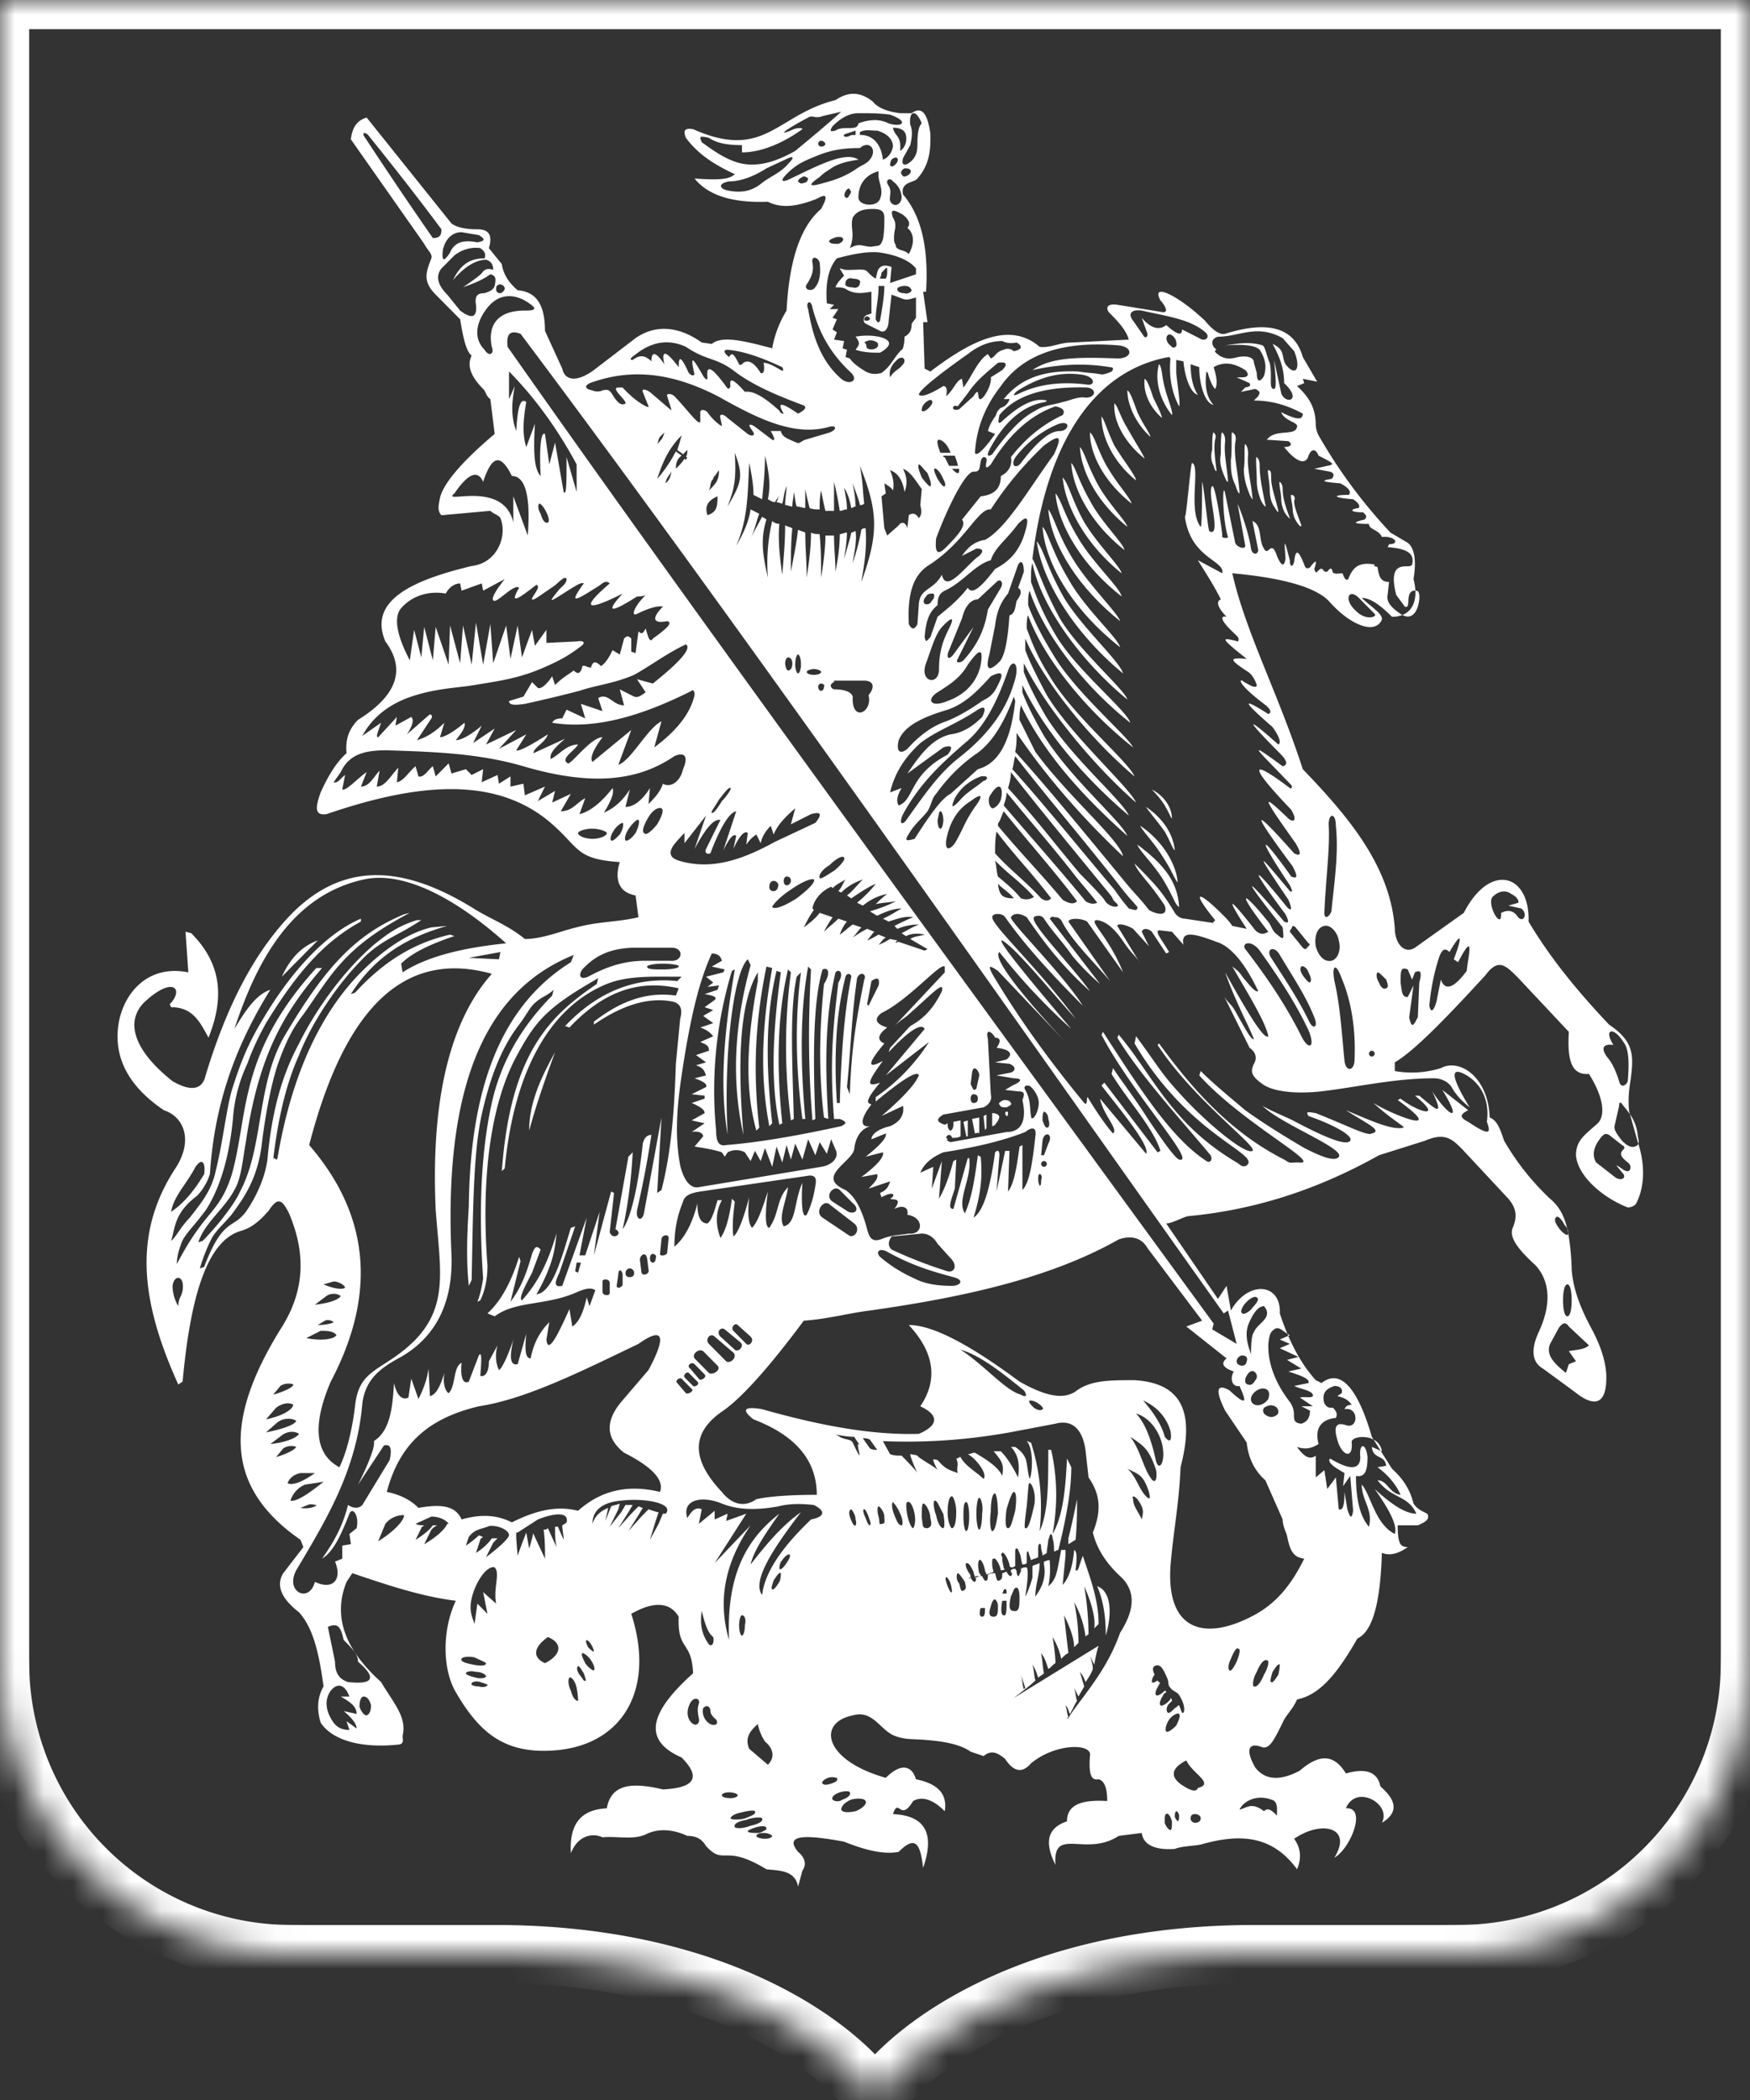
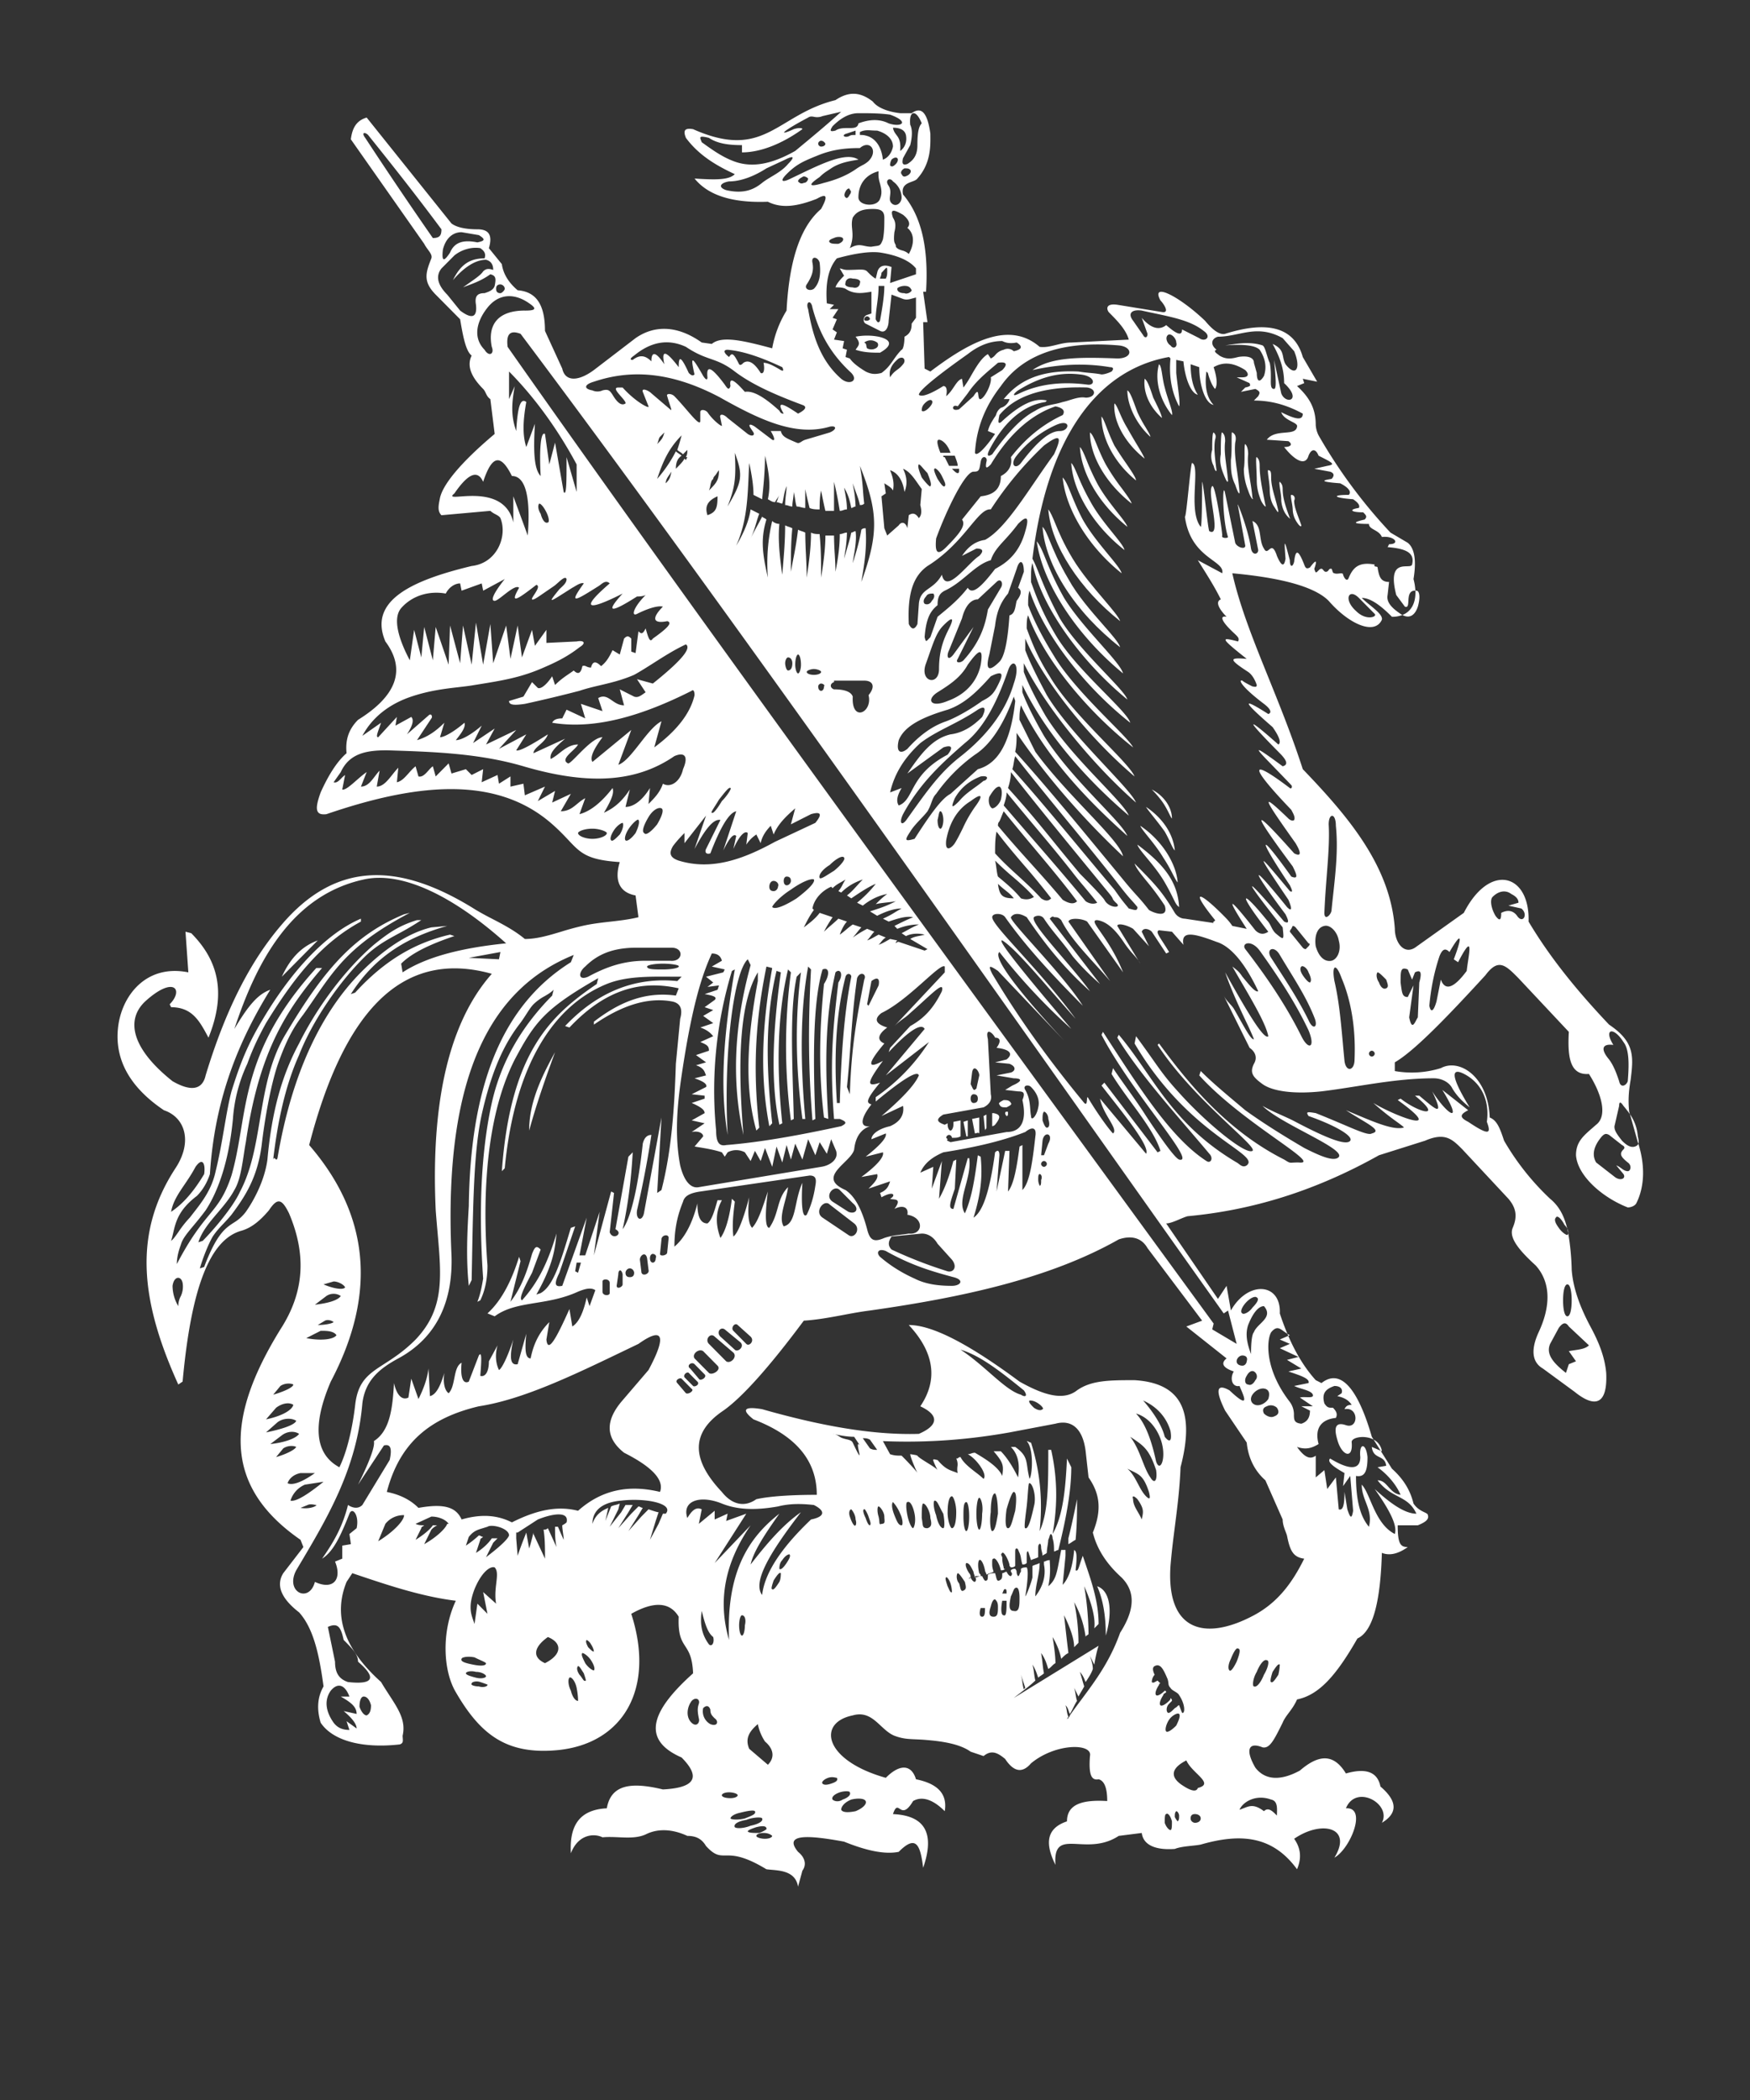
<svg xmlns="http://www.w3.org/2000/svg" width="60" height="72" fill="none">
  <rect width="100%" height="100%" fill="#333333" stroke="none" />
  <path fill="#fff" d="M41.66 15.077c.049-.15 0-.2-.05-.249-.049 0-.049.398-.049.597a.711.711 0 0 0 .05.548c.049.199.098.199.098.149a38.07 38.07 0 0 0-.01-.075c-.045-.367-.086-.69-.04-.97ZM42.005 15.127c0-.2-.05-.25-.099-.299-.05-.05-.05.498-.05.747-.049.248 0 .447.1.696.098.249.147.299.147.2-.015-.174-.036-.333-.055-.481-.042-.32-.077-.591-.043-.863ZM42.35 15.176c.05-.199 0-.298-.099-.348-.024-.05-.024.1-.024.305s0 .466-.025.64c0 .3 0 .548.148.846.099.299.148.349.148.25-.019-.241-.05-.468-.08-.684-.052-.364-.1-.696-.068-1.009ZM42.794 15.575c0-.2-.05-.3-.099-.349-.025 0-.025.15-.025.33 0 .18 0 .392-.024.516 0 .249.049.498.148.746.098.299.197.349.148.25a8.276 8.276 0 0 0-.078-.573c-.053-.327-.102-.634-.07-.92ZM43.188 15.973c0-.2-.05-.25-.099-.299-.032-.032-.022.19-.011.431.005.128.011.262.011.365 0 .249.05.448.148.697.099.199.197.248.148.149l-.03-.15c-.087-.438-.167-.836-.167-1.193ZM43.497 16.406c-.022-.168-.04-.312-.013-.284.098 0 .098.1.098.249 0 .229.064.458.136.715.038.134.077.276.11.43 0 .08-.032.029-.098-.074-.014-.023-.03-.049-.049-.076-.099-.15-.148-.349-.148-.597 0-.088-.019-.232-.036-.363ZM43.977 16.769c0-.15-.05-.2-.099-.25-.028 0-.008.126.013.272.018.113.037.239.037.326 0 .15.049.348.147.498.099.149.198.199.148.149-.148-.398-.246-.697-.246-.995ZM44.288 17.21c-.023-.127-.044-.242-.015-.242.098 0 .147.1.098.199 0 .18.078.386.158.6.03.08.061.163.089.246 0 .05-.05.05-.148-.1a.808.808 0 0 1-.148-.448 1.75 1.75 0 0 0-.035-.255ZM39.836 14.33c-.444-.398-.641-.895-.592-1.343.099.05.197.348.296.647.148.298.296.597.296.697ZM35.858 19.184c-.115-.283-.197-.485-.312-.624.197 1.443 1.38 3.234 2.958 4.528-.048-.193-.375-.563-.772-1.012-.42-.475-.92-1.038-1.249-1.576-.317-.56-.492-.99-.625-1.316Z" />
  <path fill="#fff" d="M38.406 22.192c-1.529-1.194-2.564-2.786-2.663-4.13.088.088.156.254.255.498.126.307.303.739.633 1.294.303.555.79 1.11 1.178 1.554.308.35.553.63.597.784Z" />
  <path fill="#fff" d="M38.406 21.297c-1.38-1.095-2.367-2.588-2.465-3.832.084.106.15.266.24.484.121.294.286.693.598 1.208.294.486.719.987 1.062 1.39.289.341.52.613.565.75Z" />
-   <path fill="#fff" d="M38.455 20.45c-1.282-.994-2.17-2.388-2.268-3.532.09.091.16.256.257.485.114.27.266.627.532 1.058.253.434.623.867.93 1.228.29.341.525.616.549.762Z" />
  <path fill="#fff" d="M38.455 19.655c-1.183-.946-1.923-2.24-2.021-3.284.104.105.181.294.289.56.096.236.215.532.4.883.24.428.594.857.876 1.2.243.295.433.526.456.64ZM38.554 18.858c-1.085-.845-1.775-2.04-1.825-2.985.072.072.131.212.218.417.093.22.218.515.423.877.213.402.526.79.778 1.102.214.265.383.475.406.59ZM37.252 15.772c-.089-.217-.152-.37-.227-.446.05.895.641 1.94 1.627 2.736-.022-.089-.162-.267-.342-.496-.221-.281-.502-.639-.693-.996a8.05 8.05 0 0 1-.365-.798ZM37.612 15.27c-.093-.225-.16-.387-.242-.442 0 .796.543 1.742 1.43 2.438-.024-.097-.165-.288-.338-.523a7.423 7.423 0 0 1-.55-.82c-.131-.245-.224-.47-.3-.652ZM37.938 14.645c-.072-.182-.122-.313-.173-.364 0 .746.444 1.592 1.183 2.19 0-.09-.16-.323-.351-.603a11.24 11.24 0 0 1-.389-.592c-.119-.241-.204-.459-.27-.63ZM38.378 14.131c-.07-.158-.12-.273-.17-.298-.049.597.346 1.343 1.036 1.89-.029-.086-.14-.274-.278-.503-.099-.166-.21-.354-.314-.541-.121-.197-.207-.393-.274-.548ZM39.849 12.86c-.03-.19-.054-.341-.112-.37-.148.497 0 1.194.444 1.741.03-.061-.033-.255-.11-.489-.047-.144-.1-.304-.137-.456-.04-.143-.064-.294-.085-.426ZM40.094 27.915c.037.074.062.124.087.149 0-.398-.296-.796-.69-.995.049.05.295.298.443.547.074.124.123.224.16.299ZM40.129 28.897c.057.122.096.207.15.262-.05-.548-.394-1.095-.986-1.493.025.05.123.174.247.33.123.155.27.341.394.516.09.157.148.284.195.385ZM40.222 29.994c.065.125.11.213.156.26-.05-.648-.542-1.444-1.282-1.941.022.067.125.196.259.363.162.201.368.459.53.731.16.242.262.44.337.587ZM40.224 30.8c.082.168.118.242.203.299-.05-.846-.493-1.443-1.43-2.14.023.094.155.252.323.456.191.231.43.52.614.838.146.253.23.425.29.548ZM38.945 13.99c-.12-.326-.206-.561-.293-.605 0 .498.296 1.145.79 1.592 0-.05-.075-.174-.167-.33a4.54 4.54 0 0 1-.278-.515 36.891 36.891 0 0 1-.052-.141ZM18.143 38.762c.246-.896.542-1.742.887-2.687-.493.895-.887 1.741-.887 2.687ZM9.663 33.487l1.232-1.244c-.542.2-.936.598-1.232 1.244ZM37.617 54.386c.197.448.296.995.296 1.692.246-.846.148-1.543-.296-1.692ZM36.63 52.943v-.2c.1-.397.198-.845.297-1.343 0 .398 0 .896-.05 1.394-.049.024-.086.05-.123.074a1.06 1.06 0 0 1-.123.075Z" />
  <path fill="#fff" fill-rule="evenodd" d="M30.123 11.544a2.102 2.102 0 0 0-.789 0c.17.214.12.28.041.39a1.608 1.608 0 0 0-.04.058c.295.1.59.1.837.1.444-.25.395-.448-.049-.548Zm-.421.303c-.007-.042-.011-.073-.072-.104.148-.1.296-.1.444 0 .05.05.05.15-.05.2a.312.312 0 0 1-.295 0c-.02-.039-.024-.07-.027-.096Z" clip-rule="evenodd" />
  <path fill="#fff" d="M34.018 38.165v.447s.05 0 .099-.05c.197-.248.197-.348-.05-.397h-.05ZM33.722 38.264l.05.498c0-.025.012-.038.024-.05.012-.012.025-.025.025-.05v-.448l-.099.05ZM33.328 38.364l.098.497a.157.157 0 0 0 .05-.01c.032-.012.065-.023.098.01v-.547l-.246.05ZM33.032 38.463l.099.498h.049v-.547l-.148.05ZM34.412 37.717c.099 0 .197 0 .247.1.05.05-.05.099-.148.149-.148 0-.197 0-.247-.1-.049-.05.05-.1.148-.15ZM34.462 38.165s0-.05.049-.05c.024 0 .037 0 .043.006.006.006.006.019.006.044 0 .05 0 .1-.05.1 0 0-.048-.05-.048-.1ZM39.096 33.04l-.063-.103a.772.772 0 0 1 .063.103Z" />
  <path fill="#fff" fill-rule="evenodd" d="m15.48 7.663-2.908-3.632c-.345.1-.493.348-.543.746l2.515 3.583c.035.07.082.134.126.195.081.11.152.206.12.302-.197.498-.295.796.148 1.244l.838.846c.099.597.197 1.095.395 1.244-.197.398.049.796.394 1.144.041.042.065.092.09.143.034.072.07.148.157.206l.148 1.194c-1.184.995-1.775 1.741-1.874 2.19a8.159 8.159 0 0 1-.007.037c-.047.231-.084.418.056.56l1.677-.15a.731.731 0 0 0 .167.112c.077.041.15.081.178.137.246.597-.099 1.542-.986 1.642-2.07.497-3.55 1.194-2.958 2.587.74.995.345 1.891-.937 2.687-.296.299-.444.647-.394 1.145-.346.298-.641.796-.888 1.343-.197.547-.197.796.197.747 2.91-.996 5.72-1.394 7.691.298.263.226.446.42.601.584.426.453.645.687 1.766.76-.197.646 0 1.044.542 1.144l.099.746c-.301.076-.628.114-.96.152-.322.036-.648.074-.963.147a9.345 9.345 0 0 0-.718.195c-.427.128-.84.253-1.254.253-.36-.298-.764-.507-1.139-.702a9.522 9.522 0 0 1-.537-.294c-2.613-1.642-4.783-1.691-6.656.498-.986 1.145-1.874 2.737-2.613 5.175-.099.448-.444.597-1.134.199-1.38-1.095-1.627-2.09-.937-2.737.986-.895 1.331-.398.838.1l.05.1c.718 0 .971.469 1.256.997l.026.047c.64-1.592.295-2.687-.592-3.582l-.197-.05.098 1.393c-1.479-.298-2.317.846-2.415 1.94-.1 1.046.394 1.991 1.577 2.787.74.249.986 1.095.395 1.99-1.43 2.19-1.233 4.479.098 7.414l.148-.1c.296-3.233.937-4.875 2.021-5.174.346-.1.641-.348.937-.697.296-.447.444-.398.69.1.592 1.393.543 2.687-.295 3.98-1.874 3.036-1.972 5.374.69 7.216l.098.248-.69.896c-.246.398-.098.846.543 1.343.493.548.69 1.443.838 2.538-.197.348-.247.746-.099 1.244.395.597 1.38.896 2.712.746.116-.039.11-.108.103-.209a1.106 1.106 0 0 1-.005-.09c.117-.509-.134-.895-.463-1.401-.088-.136-.182-.28-.276-.44-1.331-1.193-1.627-2.338-1.183-3.432l.197-.299c.056.02.114.038.172.058 1.004.338 2.213.746 3.377.887-.493 1.045-.443 2.389 0 3.135.838 1.443 1.726 2.14 3.451 1.99 2.268-.199 3.402-2.09 2.564-4.677.789-.448 1.331-.398 1.627.1-.026.623.096.812.226 1.014.119.184.244.379.267.926-1.331 1.194-1.873 2.24-.394 2.886.74.747.345 1.045-.641 1.095-1.036-.249-1.775-.2-1.923.647-.986.05-1.282.647-1.232 1.542.246-.646.788-.696 1.084-.547.18-.018.366-.01.551-.002.324.015.646.029.928-.097.395-.2.888-.2 1.43.05.296 0 .493.099.64.347.3.327.45.326.675.324.256-.002.61-.004 1.396.473.053.007.113.013.177.018.352.031.825.073.908.579l.148-.548c.148-.199.099-.447-.148-.646-.493-.597.247-.597 1.578-.349.74.299 1.38.448 1.873.349.592-.597.74-.25.838.547.395-1.145.099-1.791-1.035-1.841.09-.272.15-.234.229-.183.095.061.22.141.461-.265.345-.199.74 0 1.085.348.099-.597-.247-.945-.986-1.094-.148-.498-.542-.548-1.035-.05-2.12-.597-2.367-1.89-1.134-2.14.443-.128.704.114.964.357.145.134.29.269.465.34.274.103.452.111.717.123.117.005.25.01.417.026.592.05 1.134.15 1.48.398l.443.15c.247-.2.444-.15.74.099.295.448.591.498.887.15.838-.697 2.12-.697 2.021-.25-.049.647.05.846.296.797.197.05.296.298.296.746-.838-.05-1.38.1-1.38.697-.74.248-.74.796-.395 1.492-.055-.757.28-.74.787-.714.392.02.887.045 1.382-.28l.79-.1c.049.398.443.597 1.133.547.157-.063.375-.086.576-.108.114-.012.222-.023.312-.041 1.38-.398 2.465-.299 3.303.846.148-.349.148-.697-.099-1.045.937-.647 2.022-.398 1.38.647.543-.299 1.135-1.742.395-1.692.345-.846 1.578-.15 1.233.497.493-.298.591-.696-.05-1.244-.098-.497-.493-.646-1.183-.447-.394-.647-.887-.697-1.578-.1-.64.348-1.183.348-1.528-.1-.345-.596-.246-.895.247-.696.246.05.394-.249.69-.846.046-.116.125-.222.21-.337.098-.131.204-.274.283-.459.74-.15 1.331-.796 2.07-2.09.543-.249.79-1.294.839-2.936.246.1.542.05.887-.199-.246 0-.345-.1-.345-.746h.69c.247-.1.395-.199.345-.348 0-.041-.05-.065-.123-.1-.103-.05-.254-.123-.37-.298-.098-.398-.296-.796-.74-1.195l-.387-.615.043.018a.528.528 0 0 0-.285-.4l-.06-.097c-.444-1.543-1.036-2.389-1.726-1.841l-.197-.1c-.381-.42-.69-.937-.942-1.519l.054-.023a1.06 1.06 0 0 1-.084-.048 9.295 9.295 0 0 1-.26-.699c.049-1.045-1.085-1.144-1.677-.1l-.148-.845-.296.448-1.775-2.588c.121 0 .297-.074.46-.143.104-.044.203-.086.28-.105 2.17-.2 4.338-.846 6.557-2.09l1.578-.498c.69-.298.936-.05 1.282.299l1.577 1.691c.296.349.296.647.148.996-.148.348.247.796.789 1.293.493.548.542 1.344.098 2.29-.295.646-.197 1.044.148 1.243l1.085.796c.74.597 1.134.398 1.085-.647-.05-.547-.247-1.044-.543-1.592-.345-.647-.591-1.294-.64-1.94a8.515 8.515 0 0 0-.12-1.26.278.278 0 0 0-.034-.158c-.11-.454-.288-.775-.586-1.02a8.746 8.746 0 0 1-1.578-1.99c-.148-.449-.246-.697-.493-.797-.05-1.393-1.035-2.04-1.676-1.692a3.361 3.361 0 0 1-1.578.1v-.299c.69-.398 1.874-1.642 3.106-2.985.444-.598.69-.349 1.134.1l1.726 1.84c-.05.896.05 1.493.69 1.443.444.697.641 1.443.246 1.742l-.118.103c-.334.29-.572.495-.572.942.05.696.888 1.443 1.775 1.79.099 0 .247-.049.296-.148.289-.583.296-1.307.067-2.036.023-.058.01-.14-.018-.253a1.523 1.523 0 0 0-.27-.759l-.026-.087c-.049-.448 0-.796.05-1.095.098-.796.148-1.294-.74-1.89-1.084-1.145-2.021-2.29-2.76-3.533.049-1.642-1.332-2.04-2.22-.299l-1.675 1.194c-.395.249-.69-.199-.69-.647-.149-2.14-1.578-3.831-3.156-5.473-.36-1.114-.776-2.145-1.168-3.117-.519-1.285-.995-2.467-1.248-3.6 1.627.149 2.81.447 3.303.945.69.796 1.578 1.194 1.825.647.034-.138-.193-.324-.417-.508a3.725 3.725 0 0 1-.274-.239c.296 0 .641.25 1.036.647a.97.97 0 0 0 .358-.061c.261.139.438-.01.53-.287.098-.348.048-.547-.05-.547a.394.394 0 0 0-.035-.003 1.907 1.907 0 0 0-.064-.395c.099-.597.05-1.045-.197-1.244l-.592-.349a17.609 17.609 0 0 1-2.465-3.333.929.929 0 0 1-.098-.349c0-.497-.148-.895-.641-1.343l.246-.1-.049-.149.493.1-.493-.846c-.296-1.045-1.233-1.244-2.662-.796-.198.05-.444-.15-.69-.448-.888-.846-1.874-1.344-1.529-.697.099.1.345.448.05.398l-1.529-.249c-.345-.05-.394.1-.296.25.296.298.592.596.69.945l-1.971.1c-.182 0-.352.041-.517.082-.195.047-.382.093-.568.066-1.036-.895-2.367-.199-3.747.846l-.197-.1-.05-1.591h.148l-.148-1.045h.099c.099-1.593-.197-2.638-.789-3.334-.066-.302.137-.378.306-.441.081-.03.155-.058.187-.107.454-.504.448-1.093.445-1.455l-.001-.087c-.099-.697-.296-.945-.641-.697h-.394c-.444-.05-.79-.199-.937-.398-.444-.348-.838-.348-1.282-.05-.698.172-1.201.474-1.663.751-.877.526-1.604.962-3.218.245-.296-.05-.345.05-.246.298.443.597 1.035.946 1.676 1.244-.197.2-.641.2-1.38.15.443.547 1.232.845 2.514.796.493.248 1.035.149 1.676-.1.345-.199.395-.1.148.348-.64.548-1.085 1.593-1.183 3.483a3.711 3.711 0 0 0-.493 1.294c-.937-.249-1.726-.448-2.07-.15l-.346-.049c-.838-.597-1.627-.597-2.268-.15l-1.43 1.095c-.542.399-.986.399-1.084-.05l-.592-1.293c0-.896-.296-1.343-.937-1.393-.295-.249-.493-.548-.542-.896l-.444-.547c.148-.498-.049-.647-.394-.647-.345 0-.69-.05-.887-.199Zm33.047 12.586c-.22-.005-.231.197-.24.36-.008.129-.014.233-.12.19l-.295-.398c-.25-.972.12-.98.362-.986.092-.002.166-.004.18-.059.099-.398-.197-.547-.838-.597l.05-.1c.394 0 .196-.298-.247-.248-.05-.124-.159-.186-.257-.242-.1-.056-.187-.106-.187-.206-.542 0-.592-.05-.148-.15.099-.099.05-.149-.05-.248-.443 0-.492-.1-.147-.15.05-.099-.05-.198-.197-.298-.69-.05-.74-.15-.148-.15.098-.099 0-.248-.296-.397-.69-.05-.641-.1-.296-.15.099-.1.099-.199-.05-.248l-.542-.1.444-.1c.296-.05.197-.099-.296-.348-.098-.248-.246-.248-.345 0-.098.349-.444.2-.838-.298.247 0 .296-.1.148-.2l-.74-.05c.151-.202.405-.224.623-.243.21-.018.389-.033.413-.204.022-.068-.068-.116-.183-.175-.136-.072-.306-.16-.36-.322.493.248.74.298.74.05-.64-.349-1.183-.449-1.676-.449l.148-.149.012-.025c.044-.083.07-.133-.11-.224l-.494.1.148-.15c.192-.038.175-.077.158-.116a.085.085 0 0 1-.01-.033l-.444-.199h.197c.198 0 .247-.1.099-.248-.394-.25-.74-.299-1.085-.1.099.298.148.597.05.746-.099-.1-.198-.348-.247-.547l-.05-.05c-.048.349-.048.846.247 1.145-.295-.05-.493-.697-.493-1.294l-.295-.1c0 .349.049.747.246 1.045-.246-.05-.444-.597-.493-1.144l-.247-.05v.448c.016.16.037.324.057.477.04.325.076.6.042.667-.296-.547-.345-1.144-.296-1.642l-.049-.05c-2.514.448-4.19 2.837-4.684 6.917.075.133.143.301.231.52.143.355.34.842.706 1.52.364.62 1.028 1.322 1.553 1.875.401.423.721.76.764.912-1.577-1.294-2.958-3.185-3.254-4.678-.049.15-.049.349-.049.548v.1l.042.113c.145.395.352.963.846 1.777.405.656 1.094 1.357 1.649 1.921.455.464.82.835.865 1.015-1.578-1.244-2.958-3.036-3.451-4.528-.05.149-.05.298-.05.497.148.398.395.946.888 1.742.453.761 1.293 1.616 1.922 2.256.4.405.713.724.79.879-1.578-1.244-3.057-3.036-3.6-4.528-.049.1-.049.298-.049.448l.014.037c.146.395.345.93.775 1.605.452.77 1.276 1.62 1.934 2.3.492.508.89.92.975 1.133-1.529-1.294-3.106-3.234-3.747-4.727v.398c.148.398.394.895.74 1.542.475.792 1.333 1.711 2.022 2.45.523.561.949 1.018 1.034 1.232-1.479-1.293-3.106-3.284-3.846-4.776v.298c.148.398.395.896.74 1.493.505.822 1.298 1.66 1.924 2.32.473.5.85.899.936 1.113-1.578-1.343-2.91-2.935-3.649-4.478v.249c.148.398.395.896.74 1.493.532.848 1.32 1.681 1.937 2.333.468.495.837.885.922 1.1-1.676-1.493-2.909-2.936-3.648-4.478-.05.199-.05.348-.05.497l.543 1.095c.508.699 1.178 1.409 1.757 2.023.658.696 1.198 1.269 1.25 1.56-1.43-1.344-2.711-2.837-3.648-4.23 0 .2 0 .448-.05.647.951 1.046 2.128 2.475 3.234 3.816l.464.563c.213.262.346.41.466.542.13.144.242.27.422.502.148.1.69.3.542-.149a8.954 8.954 0 0 0-.621-.839c-.204-.251-.363-.448-.414-.604.69.697.937.946 1.38 1.692.099.15.247.2.345.2l.986.148c-.027-.028-.008-.04.014-.054.017-.011.036-.023.036-.045-.888-1.095-.543-.995.295-.15.099.1.198.2.296.349l.493.1c-.74-1.145-.64-1.145.296.05.148.148.296.148.444.049-1.085-1.393-.937-1.493-.05-.398.074.075.111.15.148.224.037.074.074.149.148.224.142.119.216.181.249.164.036-.018.023-.13-.002-.363-1.43-1.792-1.38-1.891.05-.2.196.1.147-.05.048-.248-1.232-1.642-1.232-1.841.05-.249.148.15.197.1.049-.249-1.282-1.89-.986-1.542.05-.298.098.05.098 0 0-.2-1.135-1.691-1.085-1.89.049-.298.246.1.197-.05.049-.348-1.627-2.19-1.233-1.891.05-.448.295.15.196-.1.048-.348-1.133-1.593-1.232-1.792-.246-.846.05.05.148.1.197.05.042-.084-.022-.203-.072-.298l-.026-.05c-1.48-1.543-1.43-1.792-.05-.747.05.05.099-.05.05-.1-.21-.221-.41-.427-.58-.603-.639-.656-.882-.906.284-.043.197-.05.148-.2-.099-.448-1.479-1.493-.887-1.045-.05-.299.1-.05.05-.249-.196-.597-1.036-.896-1.085-1.045-.148-.448.148-.05.05-.199-.148-.348-.789-.597-.887-.846-.74-.796.05.05.247.149.346.199.011 0 .026.003.04.005.05.01.107.021.107-.055-.049-.15-.148-.348-.295-.448-.69-.448-.641-.497-.05-.448-.937-.746-.887-.746-.295-.597.049-.1 0-.149-.1-.248-.492-.448-.541-.647-.295-.598-.148-.149-.444-.497-.197-.597-.201-.406-.436-.78-.65-1.12l-.139-.223.838.448c.038-.174-.116-.288-.331-.446-.34-.25-.83-.611-.95-1.495.025.026.076-.459.126-.937.048-.455.096-.904.12-.904.131.044.117.374.099.775-.023.5-.05 1.11.197 1.414.049.05.049-1.542.049-1.542.025.025.074.435.123.846.05.41.099.82.123.846.254.142.185-.319.117-.776-.051-.342-.102-.682-.018-.767.099-.1.345 1.543.345 1.692-.05.1.197.1.197.05-.197-.597-.197-1.99-.098-1.493l.345 1.692c.05.149.345.248.345.1l-.246-1.344c-.1-.349.345.746.443 1.443.05.249.247.199.247.05l-.198-.996c.205.089.236.3.269.519.023.15.045.305.126.427.063.127.117.082.174.036.076-.063.157-.13.27.213.148.348.246.398.295.1-.024-.34-.036-.515-.02-.517.018-.003.067.183.168.566 0 .249.099.249.148.05.05-.448.148-.399.345.1.05.148.099.148.197.099.296-.398.198-.1.148.05.026.076.038.114.058.118.018.004.043-.02.09-.069.093-.093.127-.05.164-.006.023.028.046.056.083.056.058 0 .081-.034.101-.063.014-.02.026-.037.047-.037.05-.025.062.015.075.06.012.043.025.09.073.09.043.021.105.015.161.008.072-.008.135-.015.135.041.049.15.147.25.197.1.148-.348.345-.547.887-.448-.03.06.011.066.049.072.025.004.05.008.05.028.049.298.098.497.394.497l-.05.448c-.049.249.149.448.444.647a.731.731 0 0 0 .063.038c.316-.125.465-.431.445-.837Zm7.356 17.953a4.029 4.029 0 0 0-.222-.286c-.098-.15-.148-.15-.148 0l-.148.647c-.049.149.05.298.247.547.148.15.296.249.444.2.063-.022.099-.052.116-.096a3.842 3.842 0 0 0-.018-.054l-.27-.958Zm-2.15 3.92a.502.502 0 0 0-.093-.126c-.099-.199-.247-.348-.296-.249-.05.05-.05.15.099.349.098.149.246.248.296.248a.114.114 0 0 0 .028-.066 3.617 3.617 0 0 0-.034-.157Zm-9.594 3.608c-.044-.028-.083-.056-.12-.082-.156-.114-.257-.188-.437.03-.148.249-.246 1.244.641 2.389a.725.725 0 0 1 .14.459c.005.155.008.26.255.287.148-.05.295-.15.295-.448l-.295-.15h.394l-.444-.298c.056-.019.14-.016.22-.014.132.004.255.008.224-.085-.032-.097-.21-.152-.385-.206a1.752 1.752 0 0 1-.256-.093l.493-.1c.05-.149-.246-.248-.69-.397l.444-.1-.493-.298.394-.1-.64-.299.344-.149-.345-.15.291-.125a7.612 7.612 0 0 1-.03-.071Zm2.955 3.627c-.32-.17-.785-.07-.75.103.049.597-.346.448-.494-.1-.148-.497 0-.597.296-.497.444.149.444-.647-.05-.548.05-.1.1-.149.247-.149-.098-.15-.246-.249-.493-.298l.148-.1c.05-.15-.05-.249-.246-.249-.296.1-.444.249-.345.597.098.15.148.15.295.15.148.149.148.248.099.348-.493.05-.74.348-.592.896-.246.149-.443.199-.74.099.247.348.444.448.642.299v.746l.296-.249.098.647.296-.398.099 1.095c.148.05.197-.15.197-.598l.098.598c.099.298.148.348.198.05l-.099-1.195-.246.349.049-.448c-.444-.25-.592-.398-.493-.498.74.448 1.035.348 1.035-.05-.05-.497.197-.497.247 0 0 .498-.099.697-.395.647 0 .846.148 1.393.444 1.742.085-.342-.009-.586-.104-.835-.07-.186-.143-.374-.143-.608.106.107.193.309.293.54.178.417.398.928.841 1.151.099-.298-.197-.845-.69-1.542.542.498 1.035.846 1.43.846-.157-.343-.383-.462-.634-.595-.223-.117-.465-.245-.697-.55.172 0 .27.112.374.23.106.118.217.243.415.268-.148-.348-.444-.697-.79-.945l.297-.05c-.024-.193-.13-.246-.237-.3-.114-.057-.231-.116-.257-.347l.303.13-.242-.382ZM11.34 47.37c1.627-3.085 1.282-5.772-.74-8.11 1.135-4.38 3.057-6.768 6.262-5.872-1.233 1.393-2.12 3.831-1.923 8.11.02.26.041.507.062.743.139 1.572.234 2.648-.752 3.686-.396.4-.76.633-1.068.832-.537.346-.909.586-1.003 1.407-.098.846-.295 1.642-.542 2.14-.838-.448-.937-1.443-.296-2.936Zm7.445 8.757c-.493.349-.543.697-.099.896.592-.299.592-.697.099-.896Zm6.902 3.832c-.148-.349 0-.597.296-.846.049.249.148.448.246.597.296.249.345.547.099.796l-.641-.547Zm14.84 1.244c-.444-.299-.345-.597.148-.846.073.166.227.318.362.451.23.227.405.4.032.494-.05.15-.246.1-.542-.1ZM25.932 51.4c-.345.25-.788.25-1.183-.248-.986-1.045-1.134-1.99.05-2.787.64-.448 1.577-1.493 2.76-3.085.463-.03.892-.11 1.328-.191.306-.058.614-.116.94-.157 3.156-.448 6.163-1.095 8.53-2.438.443-.15.788-.05.986.298l1.873 2.488-.542.2 1.38 1.094c-.247.199-.05.348.247.448-.148.248-.05.547.197.497l.03.073c.147.337.314.726-.375.077-.444-.25-.493 0-.148.696l.74 1.095c.049.497.246.945.64 1.294l.592 1.343c0 .152.057.304.107.434.015.04.03.078.04.113.1.498.198.747.592.796-.394.797-.887 1.493-1.725 1.941-1.676.896-3.008.547-2.86-1.692.04-.492.098-.942.155-1.388.081-.636.161-1.264.19-1.995.493-1.891.05-2.886-1.577-2.986-.838 0-1.48 0-1.972.349-.444.348-1.085.199-1.972-.3-1.677-1.243-2.958-1.94-3.797-1.94.838.896 1.036 1.841.395 2.787.64.298.64.647-.05.945-1.626.05-3.45-.298-5.373-.846-.592-.1-.74 0-.296.349 1.43.547 2.17 1.393 2.17 2.587-.888 0-1.628.05-2.072.15Zm-11.585.299c-.247-.249-.592-.448-1.085-.547.444-1.692 1.479-2.538 3.155-2.936 1.504-.23 3.218-1.055 5.026-1.925l.447-.215c.838-.597.986-.298.345.896l-.937 1.094c-.493.598-.591 1.195.099 1.742.986.498 1.38.946 1.232 1.343-1.035-.248-1.972-.099-2.81.647-.592-.149-1.282-.1-2.268.398-.493-.248-1.035-.298-1.725-.1-.198-.447-.641-.546-1.48-.397Zm39.244-7.115c0-.3.049-.548.148-.548.098 0 .147.249.147.547 0 .299-.049.548-.148.548-.098 0-.147-.249-.147-.547Zm.098 2.487c-.444-.348-.69-.646-.542-.995l.296-.547c.148-.2.246-.2.345-.05l.69.647c-.11.112-.305.14-.5.168-.064.01-.129.019-.19.031l.246.348-.246.1-.099.298Zm1.824-10.001c-.098-.299-.197-.547-.345-.746-.295-.349-.246-.548.148-.498-.345-.547 0-.647.345-.1.197.25.197.747.148 1.344-.05.15-.246.249-.296 0Zm.148 2.339c.05-.05.05-.1-.049-.15l-.444-.348c-.098-.05-.148-.05-.246.05-.296.348-.345.647-.197.895l.64.498c.198.15.395.05.296-.1l-.246-.298c.062.021.116.06.168.097.072.052.14.102.226.102.099 0 .148-.199 0-.299-.246-.199-.296-.298-.148-.447Zm-6.409-5.076c-.099.349-.197.398-.246.15.049-.548.148-1.095.345-1.692.098-.249.197-.299.345-.15.493-.845.394-.398.148.25l.148.099c.474-.917.41-.492.34-.031-.017.114-.035.23-.045.33-.443.596-.74.696-.887.298l-.148.746Zm-3.212 1.429c-.069-.756-.132-1.456-.288-2.125-.099-.548.049-.647.246-.1.296.697.493 1.642.444 2.787 0 .398-.296.447-.345.05-.02-.209-.04-.412-.057-.612Zm-.93-3.32c-.049-.348.05-.646.297-.696.197-.05.443.199.493.497.098.349-.05.647-.247.697-.246.05-.444-.15-.542-.497Zm-.443.996c-.099-.15-.099-.25-.05-.299.05-.05.198.05.247.2.099.198.099.298.05.347-.05 0-.148-.1-.247-.248Zm2.613.248c-.099-.149-.099-.298-.05-.348.05 0 .149.1.297.249l.016.05c.042.121.07.205-.017.248-.098.05-.197-.05-.246-.199Zm4.19-2.388c0 .249-.049.299-.197.1-.148-.25-.197-.548-.098-.647.197-.2.444-.25.64-.1.198.1.247.2.247.299l-.345.1.444.099c.246.199.05.547-.148.249-.148-.2-.345-.2-.542-.1Zm-2.915 3.682c-.08.152-.16.303-.24-.1l.148-1.094-.197.398c-.179 0-.195-.123-.234-.405l-.012-.093c0-.398 0-.547.246-.447l.148.348.099-.249c.197-.1.246 0 .148.348l-.05 1.195a1.235 1.235 0 0 0-.056.1Zm-4.332-3.035s0-.05.05-.1l.049-.1s.05 0 .098.05l.444.548c.05 0 .05.05 0 .1l-.098.099s-.05 0-.099-.05l-.444-.547Zm2.712 4.18c0-.05.05-.1.098-.1.05 0 .1.05.1.1s-.05.1-.1.1c-.049 0-.098-.05-.098-.1Zm-1.282-4.927c0 .15-.246.399-.246.1.018-.454.051-.88.082-1.28.05-.65.096-1.231.066-1.755 0-.398.246-.398.246.05.08.773-.004 1.547-.091 2.348-.02.178-.039.357-.057.537ZM11.487 53.54c.247.597-.05.995-.69.697-.197.746-1.035.348-.641-.398l.075-.127c1.01-1.697 2-3.362 2.193-5.596.098-.796.591-1.194 1.232-1.542 1.38-.747 1.874-2.04 1.824-3.533-.295-6.37 1.48-9.205 4.191-10.3l-.098.249c-2.465 1.542-3.452 4.428-3.5 8.36-.05.845-.1 1.79 0 2.736l.098-.2.016-.838c.037-1.975.07-3.654.329-4.834.345-1.542.789-2.438 1.282-3.085.09-.114.17-.238.245-.354.088-.137.168-.261.248-.342a1.7 1.7 0 0 1 .383-.279c.11-.064.214-.125.307-.219l-.05.2c-.936.945-1.725 2.139-2.07 3.681-.395 1.792-.444 3.881-.296 6.021-.05.299-.099.547-.197.796l.099-.05c.147-.298.246-.696.246-1.194-.197-2.587 0-5.224.937-7.065.69-1.294 1.035-1.742 2.86-2.787l-.05.2c-1.528 1.044-2.958 2.288-3.254 6.418l.099-.1c.296-3.134 1.43-5.473 3.5-6.319.646-.26 1.406-.256 2.212-.25l.352.001-.148.15c-1.48-.15-2.761.398-3.846 1.542l.148.05c1.036-1.095 2.219-1.692 3.747-1.343l-.098.248c-1.085-.149-1.973.25-2.81.896v.1c.936-.647 1.824-.946 2.662-.797.296.05.394.25.296.597l-.148 1.543c-.05 1.542-.148 2.985-.494 4.329l-.147.1.148-2.588-.592 3.234c-.05.349-.296.299-.247-.05.148-.646.346-1.592.493-2.587-.147 0-.246.1-.295.299-.148 1.393-.395 2.537-.69 2.935.197-.895.295-1.741.345-2.637l-.148.15-.444 2.487c.296.15-.099.398-.197.1l.148-1.344-.099-.05-.592 2.19.198-1.493-.494 1.493h-.197l.247-1.294-.838 2.339c-.247.05-.296-.05-.099-.448l.542-1.592-.147.05-.024.076c-.333 1.106-.578 1.92-1.012 2.163l-.148.05c.586-1.035.64-1.582.69-2.076v-.014c-.295.995-.64 1.691-1.183 2.288-.098-.05 0-.298.345-.945l.296-.796c-.148-.15-.197-.1-.296.15-.197.696-.394 1.193-.74 1.641l.346-1.393-.05-.15c-.246.797-.59 1.493-1.084 1.941l.247.1c.396-.294.877-.373 1.405-.46.458-.074.95-.155 1.454-.386.247-.1.444-.15.592-.05l-.198.547-.098-.298c-.099.448-.247.846-.493.995l-.099-.597c-.444.995-.74 1.543-.789 1.045l.099-.597c-.345.348-.542.746-.64 1.244-.198 0-.198-.349-.149-.846l-.296 1.045c-.246.05-.295-.2-.148-.846-.197.597-.394.995-.492 1.045-.1-.2-.149-.498-.05-.846l-.296.547c0 .398-.148.548-.296.498.05-.597.05-.846-.049-.697l-.345.896c-.197.1-.296-.15-.246-.647-.16.08-.205.305-.25.533-.04.197-.08.397-.194.512-.148-.1-.197-.398-.148-.697-.148.498-.296.747-.493.797l-.05-.946c-.049.398-.197.747-.344 1.045l-.247-.697-.098.647c-.198.1-.395-.05-.494-.497-.049.895-.147 1.642-.69 1.99.05.199-.197.796-.542 1.493l.887-1.344c.197-.05.296.05.197.498l-.936 1.542c-.148.15-.345.1-.493 0-.197.797-.542 1.344-.888 1.841.395-.248.641-.796.937-1.542.099-.249.345.05.247.497l-.247.2.05.348-.296.05v.447l-.247.1Zm5.67-20.898-.05.248-1.035-.05 1.085-.199ZM7 40.254c-.444.747-.838 1.095-1.134 1.294.062-.345.242-.612.453-.924.124-.182.258-.38.385-.618.246-.349.345-.1.296.248Zm5.472-10.1c1.331-.299 3.106.597 4.881 2.189-1.48.15-2.712.448-3.55.995l-.049-.298c.394-.398 1.085-.697 1.824-.946l-.148-.05c-1.084.25-2.17.797-3.254 1.99l-.148.05c.888-1.393 2.071-1.99 3.304-2.338l-.543.05c-.838.199-1.676.796-2.415 1.542-1.332 1.344-2.367 3.433-2.86 6.37-.025.074-.05.049-.074.024-.025-.025-.05-.05-.074.025.148-1.244.395-2.488.887-3.583.444-1.144 1.381-2.537 2.318-3.433.359-.332.7-.517 1.077-.723a9.39 9.39 0 0 0 .796-.471h-.148c-.64.199-.986.448-1.479.846-1.035.895-1.972 2.19-2.563 3.383-.592 1.095-.937 2.339-1.085 3.98-.099.747-.493 1.444-.74 1.792a1.435 1.435 0 0 1-.42.376c-.283.186-.58.38-1.01 1.515l-.147.05c.098-.348.296-.846.443-1.095.12-.18.24-.307.37-.444.085-.09.174-.184.271-.302.444-.597.888-1.244 1.036-2.389.098-.846.296-1.99.542-2.736.296-.846.542-1.294.887-1.742.13-.182.248-.356.363-.523.759-1.11 1.314-1.922 3.286-2.96l-.197.05c-1.677.696-2.712 1.84-4.043 4.08-.553.904-.727 1.936-.896 2.943-.147.879-.291 1.74-.682 2.48-.246.548-.937 1.344-1.282 1.692l-.148.05c.112-.367.383-.686.66-1.012.21-.248.424-.5.573-.78.183-.294.257-.78.324-1.216.023-.151.045-.297.07-.425.444-3.035 1.332-4.478 2.613-5.971h-.197c-2.029 2.234-2.319 3.966-2.584 5.552-.09.533-.176 1.05-.325 1.563-.23.698-.46.98-.767 1.354-.284.347-.632.773-1.106 1.681 0-.263.077-.488.129-.64l.019-.056c.062-.187.201-.355.406-.602.122-.146.267-.32.432-.542.394-.598.789-1.593.937-3.135a5.31 5.31 0 0 1 .493-1.891c.197-.547.394-.945.64-1.393 1.036-1.692 1.973-2.787 3.255-3.483v-.1c-1.282.547-2.466 1.94-3.353 3.433-.542.896-.789 1.543-1.085 2.488-.096.365-.169.79-.247 1.243-.082.476-.169.985-.295 1.494-.133.627-.465 1.052-.782 1.457l-.105.135a3.672 3.672 0 0 0-.384.484c-.101.144-.185.264-.257.312.03-.091.052-.184.074-.28.088-.375.185-.787.813-1.262.197-.2.345-.448.444-.746.148-2.34.838-4.33 2.07-6.32-.443.15-.788.597-1.232 1.344.74-2.24 1.923-4.578 4.437-5.125ZM6.19 44.456a.704.704 0 0 0-.077.326 1.37 1.37 0 0 1-.197-.696c.05-.348.296-.348.345-.1a.767.767 0 0 1-.07.47Zm3.867 3.013c0 .1-.345.25-.69.349l.247-.299c.148-.1.345-.1.443-.05Zm0 .697c-.049.2-.443.398-.936.498l.345-.398c.197-.15.443-.2.591-.1Zm.099.547c-.05.15-.542.299-1.035.398l.394-.348c.197-.15.493-.15.64-.05Zm-.493.498c.197-.15.444-.15.591-.05-.098.15-.492.299-.985.349l.394-.299Zm.493.398c-.05.1-.345.249-.69.348l.246-.298c.148-.1.345-.1.444-.05Zm1.282-4.28c-.05.05-.296.1-.543.1l.247-.149c.099-.05.247 0 .296.05Zm.098.449c-.098.149-.542.199-1.035.1l.493-.25c.197 0 .444 0 .542.15Zm.148-1.344c-.098.15-.443.249-.887.299l.394-.299c.148-.1.345-.1.493 0Zm.148-.298c-.05.1-.394.05-.74-.1l.346-.1c.148 0 .345.1.394.2Zm-.986 7.463c0 .05-.246.15-.542.1l.246-.1c.073-.036.172-.019.24-.007.023.004.043.007.056.007Zm-.394-.696.64-.1c-.492.398-.936.697-1.133.647a.886.886 0 0 1 .493-.547Zm-.148-.398h.493c-.345.248-.74.447-.937.348.05-.15.197-.299.444-.348Zm3.55 1.443c0 .199-.395.597-.888.895l.247-.597a.792.792 0 0 1 .64-.298Zm.69.348c-.099 0-.197 0-.296-.05l.542-.249c.247 0 .493.1.592.25h-.05c-.049.148-.345.447-.788.696l.246-.498a.68.68 0 0 1 .198-.149h-.148c-.099.15-.345.348-.592.498l.197-.398c0-.031.019-.043.045-.06.016-.01.035-.021.054-.04Zm2.015.098.154-.048c.148-.1.74.05.74.298-.05.15-.395.448-.79.747l.247-.498.148-.15h-.197c-.099.15-.296.35-.542.498l.148-.447c0-.031.018-.043.044-.06a.27.27 0 0 0 .054-.04.174.174 0 0 1-.074-.025.173.173 0 0 0-.074-.025 3.48 3.48 0 0 1-.444.349l.1-.299c.159-.201.286-.24.486-.3Zm4.295-.695c-.246.1-.443.249-.542.547 0-.497.394-.746.986-.796.838-.1 1.824.1 1.528.448h-.098l-.148.348-.296.548.197-.647.099-.299c-.05 0-.197-.05-.345-.1l-.247.25-.443.497.345-.547.148-.25a.173.173 0 0 1-.074-.024c-.025-.012-.05-.025-.074-.025l-.247.249-.444.497.346-.547.147-.249h-.246l-.148.25-.394.497.296-.597.049-.2c-.05.026-.099.038-.148.05a.692.692 0 0 0-.148.05l-.197.498.098-.448Zm-2.81.846c-.098.249-.197.497-.296.796l-.049-.597v-.2h.05l.69-.447c.493-.2 1.084-.299.986.1 0 0-.05.05-.148.099 0 .075.012.162.024.249.013.087.025.174.025.249l-.197-.448h-.099c0 .248 0 .448.05.696l-.296-.647c-.05.05-.099.05-.148.05.05.299.05.647.05.995l-.395-.846v-.05c-.05.2-.099.399-.148.548l-.099-.547Zm-1.331 2.786-.345-.348-.099.697a4.373 4.373 0 0 0-.034-.099c-.092-.26-.185-.52.034-1.096.247-.597.543-.796.69-.746.107.107.084.3.056.542-.024.207-.052.45-.006.702l-.444-.398.148.746Zm3.402.896s.099.05.148.15c.098.148.098.248.098.248-.049 0-.098-.05-.197-.15-.05-.099-.099-.198-.05-.248Zm-.148.448c.05 0 .197.1.296.248.098.15.148.299.098.349-.049 0-.197-.1-.296-.249-.098-.199-.147-.299-.098-.348Zm-.009.606.058.09c.05.15.099.299.05.25-.03.03-.061-.015-.104-.078-.026-.039-.056-.084-.094-.122-.098-.15-.098-.249-.049-.298.039 0 .077.06.139.158Zm-.435.24c.05-.05.197.1.247.348.049.249.049.398.049.448-.099 0-.197-.15-.246-.349-.1-.199-.1-.398-.05-.447Zm-3.352.199c0-.05.148-.1.296-.05.147.05.295.1.246.1 0 .05-.148.099-.296.05-.148 0-.296-.05-.246-.1Zm-.197-.349c0-.05.147-.1.345-.05.197 0 .345.1.345.15 0 .05-.148.1-.345.05-.198-.05-.345-.1-.345-.15Zm-.148-.497c0-.05.197-.1.443-.05.076.038.144.069.202.095.094.043.162.073.193.104 0 .1-.198.1-.444.05s-.444-.1-.394-.2Zm8.233-5.125c-.197-.1-.345.05-.493.298-.197-.597.444-.796 1.183-.497.493.199 1.085.248 1.923.1.394-.1.789-.1 1.232-.05.395.198.395.397-.098.497-.887.846-1.578 1.742-1.676 2.587-.345-.447.296-1.492 1.33-2.836-.64.448-1.183 1.095-1.725 1.791.099-.447.493-1.045.986-1.741-1.084.846-1.824 2.04-1.725 4.329-.395-1.344-.148-2.637.74-3.931l-1.233 1.294 1.084-1.692-.69.249.05-.25-.444.2v-.299l-.543.448.099-.497Zm.246 4.627c-.295-.398-.295-.796-.246-1.144.099.398.197.746.394.895.05.2-.049.349-.148.25Zm1.036-.647c0-.199.05-.348.098-.348.099 0 .148.15.099.348 0 .2-.05.349-.099.349s-.098-.15-.098-.349Zm1.183-1.542c.099-.15.197-.299.247-.249 0 .05 0 .199-.05.298-.098.15-.197.3-.246.25-.05 0 0-.15.05-.3Zm.296-.697c.099-.15.197-.199.246-.199.05.05 0 .15-.098.299-.099.149-.197.248-.247.199 0-.05 0-.2.099-.299Zm8.184 3.931.148.448-.05.05a1.485 1.485 0 0 1-.049-.25 1.47 1.47 0 0 0-.05-.248Zm-4.93-7.712c-.099 0-.148 0-.247-.05l-.246-.349c.098 0 .148 0 .246.05l.247.349Zm-.937 2.288c-.05-.149 0-.248.05-.248.049.05.147.199.147.348.05.15 0 .249-.05.199-.048-.05-.098-.15-.147-.299Zm.542.05c-.098-.199-.098-.298-.049-.298 0-.05.099.1.148.248l.026.075c.038.108.064.183.023.224-.049 0-.098-.1-.148-.249Zm.444-.05c-.05-.149-.05-.348 0-.348s.197.2.197.348c0 .033.003.063.005.09.007.099.012.16-.103.16-.064.031-.066.002-.073-.076a1.055 1.055 0 0 0-.026-.174Zm.542-.05c-.098-.248-.098-.397-.049-.447 0 0 .148.15.247.398.098.199.098.398.049.398-.099 0-.148-.1-.247-.348Zm.444 0c-.05-.248-.05-.447 0-.447.099-.05.197.15.247.398.049.249 0 .448-.05.497-.049 0-.148-.199-.197-.447Zm.493.1c0-.199 0-.497.05-.497.098 0 .246.298.246.497.05.2.05.299-.099.349-.15 0-.157-.058-.174-.196a1.964 1.964 0 0 0-.023-.153Zm.493-.1c-.098-.248-.098-.497-.05-.497.067 0 .11.089.176.221.033.067.071.144.12.227.05.249.05.497 0 .497-.098 0-.197-.199-.246-.447Zm.395-.099c0-.298.049-.547.147-.547.05 0 .148.249.148.547 0 .299-.049.547-.148.547-.049 0-.148-.248-.148-.547Zm.542.15c0-.25 0-.498.099-.498.049 0 .098.199.098.497 0 .299-.05.498-.099.498s-.098-.199-.098-.498Zm.444-.1c0-.299.049-.547.098-.547.05 0 .148.248.099.547 0 .298-.05.547-.099.547-.05 0-.098-.248-.098-.547Zm.493-.05c0-.348.049-.647.148-.647.049.05.098.299.098.697-.05.298-.099.597-.197.597-.05 0-.099-.298-.05-.647Zm.542-.1c.098-.348.197-.596.246-.596.099 0 .099.298.05.646l-.044.158c-.072.263-.12.44-.203.44-.098 0-.098-.299-.05-.647Zm.728-.54c.018-.234.029-.387.06-.355.1 0 .247.448.149.796-.099.448-.198.796-.296.746-.044 0-.01-.28.034-.626l.015-.12c.018-.16.029-.313.038-.442Zm-2.75 3.178c-.049-.15-.098-.299-.049-.299 0-.05.099.05.148.2.05.149.05.298.05.298-.04.04-.08-.048-.119-.136a1.761 1.761 0 0 0-.03-.063Zm.395-.1c-.099-.1-.099-.298-.05-.348.05 0 .149.15.247.298.05.2.05.25-.05.3-.073.036-.092-.038-.117-.14-.008-.035-.018-.072-.03-.11Zm3.55.05.098-.995v-.2h-.148l-.06.317c-.095.508-.134.718-.383.928.08-.367.062-.667.053-.818l-.004-.078a.32.32 0 0 0-.133.031.175.175 0 0 1-.064.019v.1c.05.248.05.646-.296 1.094 0-.199.037-.386.074-.572.037-.187.074-.373.074-.572a.836.836 0 0 1-.123.05c-.037.012-.074.024-.124.05v.397c-.049.2-.197.597-.246.647 0 0 .148-.846.05-.995-.05 0-.149 0-.198.05v.1c-.022.021-.034.052-.045.08-.014.037-.026.069-.054.069 0 0-.049-.05-.049-.15 0 0 0-.05-.05-.1-.049 0-.098 0-.147.05v.05c.05.05.05.1 0 .15-.05 0-.099-.05-.148-.15-.025 0-.05.013-.074.025a.173.173 0 0 1-.074.025c0 .15 0 .199-.099.249-.074.037-.092-.037-.117-.14a1.446 1.446 0 0 0-.03-.109c-.1 0-.148 0-.247.05 0 .1 0 .199-.05.199-.049.05-.098-.05-.147-.15h-.05c0-.02 0-.033-.003-.044-.005-.014-.017-.026-.046-.055-.05-.199-.05-.398 0-.448.05-.05.148.1.197.349 0 .024.013.05.025.074.012.025.025.05.025.075a.842.842 0 0 1 .123-.05.838.838 0 0 0 .123-.05c-.05-.149-.05-.199-.05-.298 0-.1 0-.15.05-.15.05-.05.197.15.247.399.049 0 .098 0 .148-.05-.025 0-.037 0-.044-.006-.006-.007-.006-.02-.006-.044-.049-.2-.049-.249-.049-.348-.029-.059-.04-.083-.036-.103.004-.014.016-.026.036-.047.05-.05.197.2.246.398 0 .05 0 .05.05.1.05 0 .098 0 .148-.05v-.448c0-.1 0-.149.049-.149.035 0 .045.025.066.075.008.02.018.045.033.074a.76.76 0 0 1 .052.198c.011.063.024.132.046.2.05 0 .099 0 .148-.05v-.248c0-.1 0-.15.05-.15l.098.3c.05-.026.086-.038.123-.05a.847.847 0 0 0 .123-.05v-.299c0-.05 0-.15.05-.15 0-.049.05 0 .05.1 0 .05.011.1.024.15.012.05.024.1.024.149.025-.025.05-.037.074-.05a.256.256 0 0 0 .074-.05c0-.082.015-.179.029-.267.01-.07.02-.136.02-.18.02-.038.031-.076.041-.109.016-.053.028-.09.058-.09 0 0 .05.05.05.149.049.15.049.298.049.448.025 0 .05-.013.074-.025a.173.173 0 0 1 .074-.025c.197-.796.444-1.89.444-2.836l-.148-.299c-.05 1.095-.148 1.99-.493 2.587.148-.845.197-1.79-.05-2.885h-.098c0 1.194 0 2.14-.296 2.786.098-.945.05-1.94-.296-3.035-.025 0-.05-.013-.074-.025a.173.173 0 0 0-.074-.025c.247.249.197 1.144.099 1.294a3.07 3.07 0 0 1-.076-.394c-.04-.279-.064-.452-.417-.701h-.148c.296.299.296.697.246 1.045-.148-.299-.345-.647-.591-.896h-.247c.345.398.345.498.296.846-.135-.318-.6-.594-.866-.754l-.07-.042a.36.36 0 0 0-.124.025c-.037.012-.074.025-.123.025.296.15.69.696.542.846a2.8 2.8 0 0 0-.261-.217c-.2-.155-.43-.331-.528-.53-.049 0-.061.013-.074.025-.012.013-.024.025-.074.025a.455.455 0 0 1 .04.28c-.005.064-.012.132.01.218-.044-.018-.085-.033-.124-.047-.18-.064-.324-.115-.567-.401-.016 0-.038-.006-.06-.011-.044-.011-.088-.022-.088.01 0 .05.1.25.148.35-.024-.05-.184-.15-.345-.25-.16-.1-.32-.199-.345-.248-.012 0-.01-.001-.01-.001.004-.002.023-.012-.236-.05 0 .1.197.548.246.648-.05-.1-.492-.547-.542-.597-.148 0-.247 0-.395-.05l-.246-.448c1.232.05 2.662 0 4.338-.298l1.578-.3c.543-.148.937.15 1.035.946l.1.896c.344.498.492 1.045.147 1.89.148.598.493 1.096.986 1.543.444.448.493 1.045-.05 1.891-.346.972-.843 1.64-1.326 2.29-.135.181-.27.361-.399.546 0 .025-.012.038-.024.05-.013.013-.025.025-.025.05-.03 0-.042.019-.058.045a.26.26 0 0 0 .009-.02.257.257 0 0 1 .049-.075.761.761 0 0 1-.053-.197c-.01-.064-.023-.133-.046-.201.066.066.088.133.11.199.01.033.022.066.038.1.05-.075.087-.15.123-.224.037-.075.074-.15.124-.224-.025-.075-.037-.15-.05-.224a1.46 1.46 0 0 0-.049-.224l.148.298c.025-.05.062-.111.099-.174.037-.062.073-.124.098-.174-.025-.075-.05-.162-.074-.249a6.346 6.346 0 0 0-.074-.248.887.887 0 0 1 .162.27l.035.078c.1-.15.198-.299.247-.448 0-.15-.05-.299-.099-.448l.148.299c.05-.299.099-.498.148-.647l-2.909 1.791c.075-.06.153-.12.233-.18.17-.13.347-.264.507-.418l.05-.049a2.847 2.847 0 0 1-.05.05c-.023-.094-.035-.187-.047-.275a1.533 1.533 0 0 0-.052-.272c.099.149.148.298.197.448.025-.025.062-.05.1-.075a.673.673 0 0 0 .098-.075c-.025-.124-.037-.236-.05-.348a3.912 3.912 0 0 0-.049-.348c.128.171.182.343.226.483l.02.064c.05-.025.087-.062.124-.1.037-.037.074-.074.123-.099 0-.249-.05-.597-.098-.896.148.25.246.498.295.747.099-.1.148-.15.247-.2-.05-.397-.099-.845-.148-1.293.197.398.345.796.345 1.095l.148-.15c0-.447-.05-.945-.148-1.393.247.448.345.846.394 1.194 0-.03.02-.042.045-.058a.273.273 0 0 0 .054-.041c0-.448-.05-1.095-.148-1.642.247.547.395 1.094.345 1.443l.148-.15c0-.735-.224-1.396-.444-2.047a39.96 39.96 0 0 1-.098-.291 6.405 6.405 0 0 0-.099.288c-.058.18-.078.245-.148.21.05-.448.05-.647-.049-.697-.05.597-.197.995-.394 1.194Zm-2.987-.251a.56.56 0 0 0-.02-.047h.197c-.025 0-.062.012-.1.024-.027.01-.054.019-.077.023Zm-.169.002c0-.05 0-.1-.049-.149-.099-.15-.148-.299-.099-.348.1 0 .148.1.247.298 0 .025.012.062.025.1.012.037.024.074.024.1l.021-.003c.027.07.02.11-.02.151-.05 0-.1-.05-.149-.149Zm0 0-.049.05c0-.025 0-.037.006-.044.007-.006.019-.006.043-.006Zm.395 1.344c-.099 0-.099-.15-.05-.299h.148c0 .15 0 .299-.098.299Zm.296-.349c.049-.199.098-.248.148-.248.049.05.098.1.098.248 0 .2 0 .349-.148.349-.197 0-.148-.2-.098-.349Zm.443.299c-.098 0-.098-.249-.049-.498h.148c0 .299 0 .548-.099.498Zm-.016-.821c.02-.05.03-.075.066-.075.049 0 .049.05.049.15h-.148c.014-.03.025-.054.033-.075Zm.329.025c.04-.1.061-.15.131-.15.05 0 .099.1.099.349 0 .249 0 .498-.198.448-.197 0-.148-.25-.098-.498.029-.058.05-.108.066-.15Zm-.793-7.518c-.306-.266-.639-.557-.999-.792.69.2 1.43.796 2.17 1.394.147.199.049.248-.1.149-.308-.085-.666-.397-1.071-.75Zm1.368.95c.049 0 .148 0 .296.1.147.099.197.198.147.198-.049.05-.148.05-.295-.05-.099-.099-.198-.199-.148-.248Zm-6.524 1.234a.491.491 0 0 0-.23-.09c.246.05.492.1.739.1l.197.298-.05-.05c-.037 0-.009.136.015.246.036.173.06.282-.211-.295-.035-.071-.12-.092-.22-.115-.04-.01-.083-.02-.125-.035-.06-.02-.087-.04-.115-.06Zm-4.027 12.3c0-.05.099-.1.247-.1s.296.05.296.1-.1.1-.247.1c-.197 0-.296-.05-.296-.1Zm.296.796c0-.05.099-.15.345-.199.197-.05.444-.1.493-.05.046.093-.078.142-.292.228l-.053.021c-.197.05-.444.05-.493 0Zm.148.299c-.05-.1.098-.2.394-.25.247-.099.543-.099.543-.049.049.1-.148.2-.395.249-.246.1-.493.1-.542.05Zm.74 0c.197-.05.345-.05.345.05.049 0-.1.099-.247.149-.197 0-.345 0-.394-.05 0-.05.148-.1.295-.15Zm0 .298c0-.05.098-.1.246-.1s.247.05.296.1c0 .05-.099.1-.247.1s-.296-.05-.296-.1Zm2.908-.895c0-.1.099-.25.345-.349.198-.05.444-.05.493.05.05.1-.098.249-.345.348-.246.05-.444.05-.493-.05Zm.05-.349c-.148.1-.296.05-.346 0-.049-.1.099-.199.247-.248.148-.05.345-.05.345 0 .05.099-.099.199-.247.248Zm-.69-.547c-.05-.05.049-.15.197-.2.108-.036.19-.018.246-.007.02.004.036.008.05.008.049.1-.05.15-.198.199-.148.05-.246.05-.296 0Zm-4.093-2.587c.099-.1.197-.1.247.05 0 .148.05.198.148.298.148.1.098.298-.148.199a.502.502 0 0 1-.247-.547Zm-.148.348c.05.15-.098.348-.295.1-.148-.2-.099-.498.049-.697.148-.15.296-.05.246.1-.049.148-.049.248 0 .497Zm19.03-13.236c-.049.05-.098.249-.098.747-.148-.398-.197-.697-.098-.996.197-.497.394-.647.542-.647.227.262.049.438-.128.612-.092.091-.183.182-.217.284Zm-.394-.647c-.098-.05 0-.248.148-.398.148-.149.296-.199.345-.149.099.05 0 .199-.148.348-.098.15-.295.25-.345.2Zm-.197 1.642c0-.1.099-.199.197-.199.099 0 .198.05.148.2 0 .05-.049.149-.148.149-.098 0-.197-.05-.197-.15Zm.345.498c.05-.1.148-.2.247-.15.098.05.148.2.05.3-.05.099-.149.198-.247.148-.099 0-.148-.149-.05-.298Zm.197.647c.1-.15.296-.249.444-.2.148.05.148.2.099.349-.099.15-.296.249-.444.2-.148-.05-.197-.2-.099-.35Zm.493.398a.302.302 0 0 1 .346.05c.098.149.049.248-.099.298-.099.05-.246 0-.345-.1-.05-.099-.05-.198.099-.248Zm-4.277 3.822-.012.059c-.035-.09-.084-.173-.131-.254-.084-.145-.165-.284-.165-.443-.049-.149.05-.1.148 0 .227.32.204.43.16.638Zm-.141-1.163c-.1-.19-.203-.384-.364-.52l.136.067c.296.142.43.206.604.73.05.199.05.298-.099.149-.112-.114-.194-.268-.277-.427Zm.148-.8c-.106-.272-.222-.566-.413-.814l.068.045c.396.266.586.392.82 1.1.049.348-.05.497-.198.248-.11-.155-.19-.36-.277-.58Zm.474.032c-.098-.448-.295-1.244-.69-1.642.542.149.937.796.937 1.393 0 .348-.148.547-.247.249Zm.296-.846c-.098-.398-.394-.846-.74-1.244.444.199.79.547.937 1.045.05.298 0 .448-.197.199Zm2.7 12.736a2.646 2.646 0 0 1-.136.052c.098-.25.542-.548 1.084-.349.213.043.206.27.2.46a2.7 2.7 0 0 0-.002.088c-.148-.15-.296-.299-.444-.15-.33-.249-.487-.186-.701-.1Zm-1.813.35c0-.1.05-.15.148-.15.099 0 .198.05.198.15 0 .1-.099.15-.198.15-.049 0-.148-.05-.148-.15Zm-.887.15c0-.15 0-.3.05-.3.049-.049.147.05.197.25 0 .149 0 .298-.05.298-.049 0-.148-.1-.197-.249Zm.345-.2c0-.1 0-.149.05-.199.049 0 .098.1.098.15 0 .1 0 .149-.05.199 0 0-.049-.05-.098-.15Zm.2-3.697-.052-.134c-.025 0-.037.012-.055.031-.019.019-.044.044-.093.069-.098.099-.197.198-.246.149-.05-.05-.05-.2.049-.299l.099-.1c0-.02 0-.033-.004-.044-.005-.014-.017-.026-.046-.055 0 .021 0 .034-.004.044-.005.015-.017.027-.045.056-.099.1-.246.199-.296.149-.05-.05 0-.199.099-.348 0-.031.019-.043.045-.06.016-.01.035-.02.053-.04 0 0 0-.05-.049-.05-.098.1-.246.2-.296.15-.049-.05 0-.2.099-.349 0 0 0-.05.05-.05l-.1-.099-.058.032c-.062.035-.1.057-.139.018 0 0 0-.15.099-.249-.05-.1-.099-.249 0-.298.197-.1.296.099.444.447.018.057.023.1.027.136.006.059.01.101.071.163.025.05.087.087.148.124.062.038.123.075.148.125.197.298.197.547.148.597-.039.039-.047.017-.096-.115Zm-.397.364c.099-.15.296-.25.345-.2.05.05 0 .2-.099.399-.147.149-.295.248-.345.199-.049-.05 0-.25.099-.398Zm3.55-1.642c.098-.15.197-.299.246-.25 0 0 0 .15-.05.35-.098.148-.196.298-.246.248-.049 0 0-.2.05-.348Zm-.543 0c.099-.25.247-.448.346-.399.098 0 .049.25-.1.498-.098.249-.246.448-.344.398-.05 0-.05-.249.098-.497Zm-.887-.448c.099-.25.197-.398.247-.349.098 0 .049.2-.05.448-.098.2-.197.349-.246.299-.05-.05-.05-.2.049-.398ZM15.432 8.658c-.198.299-.297.348-.247-.1.098-.397.345-.597.64-.597l.592.1c.247.15.197.199-.05.249-.492-.1-.788 0-.936.348Zm1.577 1.244c0-.1.05-.15.148-.15.05 0 .148.05.148.15 0 .05-.099.15-.148.15-.099 0-.148-.05-.148-.15Zm-1.676.2c-.345-.35-.395-.648-.198-.897l.444-.447c.247-.2.592-.299.887-.25.148.1.198.2.148.35-.542 0-.838.248-1.084.746.345-.399.74-.697 1.134-.697.197.05.246.199.246.348-.148-.05-.246-.05-.345.05-.076.115-.24.23-.471.392l-.22.155c.05-.02.102-.04.158-.06.226-.085.503-.188.78-.388.197.05.197.15.148.399-.05.149-.198.199-.346.248-.246 0-.345.1-.295.398.049.448-.148.498-.543.2l-.443-.548Zm2.317 3.134-.197.448v-.946c.887.896 1.676 1.99 2.317 3.185v.945l-.345-1.194c0 .846 0 1.343-.099 1.194l-.296-1.692-.197.747-.148-1.045c-.148-.1-.197.547-.148 1.443-.246-.249-.246-.946-.197-1.791l-.296.796c-.148-.448-.098-.995 0-1.543-.197-.15-.296.15-.345.995-.197-.547-.148-.995-.05-1.542Zm6.386-8.42c-.044-.113-.069-.174.27-.089.295.2.69.249 1.133.249v.249c.641 0 1.38-.299 2.071-.796 0-.05-.148-.05-.296 0-.542.248-.443.1.493-.398.072-.049.132-.038.203-.026a.476.476 0 0 0 .29-.024l.641-.15c-.493.448-1.035.896-1.577 1.344-.79.448-1.48.597-2.12.348-.395-.149-.74-.398-1.085-.647a1.124 1.124 0 0 0-.023-.06Zm4.016.11c0-.05.05-.1.099-.1.099 0 .148.1.148.1 0 .05-.05.1-.148.1-.05 0-.099-.05-.099-.1Zm.937 1.841c-.05-.05-.05-.1 0-.199.05-.1.148-.149.148-.05.05 0 .05.1 0 .15-.05.1-.099.15-.148.1Zm2.12-.746c-.099.05-.148.05-.197-.05-.05-.05 0-.15.099-.199.098 0 .147 0 .197.05.049.05 0 .15-.099.199Zm-.592-.348c0-.05 0-.1.05-.2.05-.05.148-.099.197-.05.05.05 0 .15-.05.2-.098.1-.147.1-.197.05Zm-3.155.547c0-.05.05-.1.148-.15.05-.05.148 0 .197.05 0 .05-.049.15-.148.15-.098.05-.148 0-.197-.05Zm1.085 2.09c-.05-.05 0-.1.148-.15.098-.05.246-.05.296 0 .049.05 0 .15-.148.2-.148 0-.247 0-.296-.05Zm-3.55-1.791c-.296-.1-.197-.25.099-.299.296 0 .74-.1 1.282-.448l.64-.298c.296-.15.346-.1.1.149-.157.189-.372.318-.571.437-.116.07-.227.136-.317.21-.247.199-.592.398-1.233.249Zm2.219-.399c-.296.15-.395.1-.148-.149.345-.348.591-.448 1.084-.647.493-.199.937-.248 1.43-.248.345-.299.641.099.296.447a.922.922 0 0 1-.223.148c-.055.03-.113.062-.171.101-.346.249-.74.398-1.134.498-.493.149-.592.1-.148-.2.117-.117.203-.173.307-.24l.087-.058c.281-.189.607-.243.893-.291l.044-.007c-.408-.275-1.23.123-2.088.536a78.48 78.48 0 0 1-.23.11Zm2.662-1.443c-.148-.05-.197-.05-.296-.05v-.099c.145-.073.262-.066.412-.056.055.003.114.006.18.006.345.1.542.299.542.548-.05.249-.197.398-.345.448-.05-.448-.247-.697-.493-.797Zm-.69 0c-.148.05-.247-.05-.05-.1l.296-.099v.15c-.148 0-.148 0-.246.05Zm-.444-.199c-.197.05-.197 0-.099-.149.247-.249.543-.448.888-.448s.74 0 1.084.05c.69.249.395.448-.049.299-.296-.15-.64-.15-1.035 0-.027.164-.173.162-.349.161-.143-.001-.307-.002-.44.087Zm2.087.143c-.049-.065-.096-.128-.115-.242.197 0 .395.05.444.249.05.248-.05.448-.197.547.03-.339-.053-.449-.132-.554Zm.477.355c.098-.398.049-.597 0-.697-.05-.497.197-.547.394-.05-.099.1-.148.3-.148.747 0 .299-.098.498-.345.647-.148.05-.197 0-.148-.2l.247-.447Zm-1.036 1.841c-.098.299-.74.249-.74-.05 0-.497.297-.796.691-.895a1.02 1.02 0 0 0 .046.413c.044.17.087.335.003.532Zm-.955 1.043c-.012-.128-.023-.249.019-.396.148-.249.394-.299.69-.299.246 0 .394.05.394.299s0 .497-.049.746c-.081.206-.096.208-.265.23-.035.005-.078.01-.13.02-.095 0-.17-.016-.239-.03-.146-.031-.266-.056-.5.079.114-.287.096-.475.08-.65Zm1.3-1.15c.012-.1.027-.214-.049-.34-.148-.2.05-.3.148-.15a.69.69 0 0 1 .296.547c0 .2-.197.349-.345.2-.073-.074-.062-.16-.05-.257Zm.148 1.251c.05-.199.05-.348-.049-.497-.099-.299 0-.299.345-.1.247.2.247.349.148.448.247.2.247.548.05.896a.511.511 0 0 0-.233-.122c-.083-.026-.16-.05-.211-.127a.175.175 0 0 0-.025-.098c-.026-.048-.057-.106-.025-.4Zm.099 1.941c0-.05.148-.1.247-.1.147 0 .197.05.246.15 0 .05-.148.15-.247.1-.147 0-.246-.05-.246-.15Zm-1.775-.199c0-.1.099-.199.247-.15.148 0 .296.05.246.15 0 .1-.098.2-.246.15-.148 0-.296-.05-.247-.15Zm1.528 0 .888-.299v-.199c-.197-.248-.592-.447-1.233-.547-.394-.05-.936.05-1.479.2-.296.347-.394.845-.345 1.542l.247.05-.148.149h.296l-.198.298.148.05-.148.348.148.1-.098.249.345.05-.05.248.148.05-.049.249.148.05c.099.149.296.298.542.447.198.1.346.1.543.05.2-.145.301-.29.409-.445.077-.11.157-.226.28-.351.05 0 .1-.2.1-.448.197-.1.246-.249.246-.448l.148-.199v-.696l-.106.028c-.132.037-.219.061-.338.021l-.394-.149-.099.896c0 .199-.098.448-.296.348l-.493-.249c-.098-.05-.098-.248.05-.298l.148-.05v-.746c-.296.05-.592.1-.888-.1-.099-.05-.246-.05-.345-.05.05-.149.197-.298.296-.398l-.148-.249c.02 0 .05.009.083.019a.587.587 0 0 0 .163.031c.113 0 .21-.004.293-.007.207-.009.327-.014.398.057.098.1.197.199.296.249l.049-.2c.05-.248.246-.298.493-.198l-.05.547Zm-.887 1.244c0-.05.05-.1.099-.1s.098.05.098.1c0 0-.049.05-.098.05-.05 0-.099 0-.099-.05Zm.789-1.692c0 .15 0 .2-.05.299h-.197a.18.18 0 0 1 .019-.066.327.327 0 0 0 .03-.133c.035-.035.064-.067.088-.094.08-.088.11-.12.11-.006Zm-.247 1.742c-.049.1-.098.05-.148-.05 0-.163.022-.326.045-.5.026-.197.054-.406.054-.644h.197c0 .298-.049.646-.148 1.194Zm-2.514-1.244c.197-.299.246-.498.197-.747-.05-.248.197-.199.247 0 .049.398 0 .697-.198.896-.147.1-.345 0-.246-.15Zm1.183 3.234c-.74-.647-.986-1.542-1.134-2.388-.098-.25.099-.349.148-.05.197.746.543 1.493 1.282 2.19.345.298 0 .497-.296.248Zm1.923-.31c-.082.06-.164.122-.247.26-.049-.248.05-.447.296-.646.198-.1.247.099.148.198a.862.862 0 0 1-.197.187Zm-7.592 3.395c0-.199.049-.348.197-.448-.025-.025-.062-.05-.099-.074-.037-.025-.074-.05-.098-.075a4.59 4.59 0 0 1-.641.945c.197-.597.394-1.045.838-1.492a6.3 6.3 0 0 1-.148.497c.024.025.061.05.099.075.036.025.073.05.098.075l.148-.15c0 .1 0 .15-.05.249h.05l-.05.1-.049-.05c-.049.1-.148.199-.295.348Zm-.162.153c-.037.156-.05.21-.184.345 0-.119.062-.205.137-.31l.06-.088-.012.053Zm1.64-.103c0 .348-.098.448-.345.696a.718.718 0 0 0 .05-.174.716.716 0 0 1 .05-.174l.048-.05s0-.05.05-.1a.687.687 0 0 0 .074-.099c.024-.037.049-.074.074-.1Zm-.394 1.542c.296-.1.345-.248.345-.647-.345.15-.443.349-.345.647Zm.69-.298c.493-.846.543-1.045.247-1.841.05.895 0 1.194-.247 1.84Zm4.536-1.393c.641 1.592.641 2.338.05 3.98l.013-.081c.094-.566.181-1.095.134-1.76-.049 0-.098 0-.147.05-.05.299-.148.697-.296 1.144.01-.079.024-.16.038-.243.048-.283.098-.582.06-.851a.174.174 0 0 0-.074.024.173.173 0 0 1-.074.025c-.034.175-.093.374-.16.598l-.086.298.03-.206a4.45 4.45 0 0 0 .068-.69c-.049 0-.086.013-.123.025-.037.013-.074.025-.123.025 0 .398-.05.796-.148 1.294 0-.2-.012-.41-.025-.622a10.855 10.855 0 0 1-.024-.622h-.296c0 .398-.05.846-.148 1.443 0-.547 0-.995-.05-1.493-.098 0-.197 0-.295-.05 0 .448-.05.896-.148 1.543 0-.28-.013-.547-.026-.808a15.114 15.114 0 0 1-.023-.735.837.837 0 0 0-.124-.05c-.037-.012-.073-.024-.123-.05a13.21 13.21 0 0 1-.165 1.01c-.027.138-.054.282-.081.434 0-.547 0-.995.049-1.493a.838.838 0 0 0-.123-.05.838.838 0 0 1-.123-.05c0 .522-.038.967-.08 1.47l-.02.222c-.098-.696-.147-1.244-.098-1.741a.375.375 0 0 1-.246-.1 6.333 6.333 0 0 0-.148 1.94c-.197-.845-.247-1.343-.05-1.99-.024-.024-.049-.037-.073-.05a.256.256 0 0 1-.074-.049c-.045.09-.099.19-.159.299-.073.134-.154.283-.236.447.09-.18.143-.362.194-.532.032-.11.063-.216.102-.313l-.296-.15c-.05.349-.197.747-.493 1.244.36-.815.391-1.588.431-2.546l.013-.29c.099.448.148.796.148 1.095l.296.149.011-.115c.045-.453.087-.873.087-1.378.148.597.197 1.045.099 1.493.026.013.05.027.07.039.058.034.104.06.176.06.025-.05.05-.087.074-.124a1.09 1.09 0 0 0 .074-.124c-.024.05-.037.087-.049.124-.012.037-.025.075-.05.125.025 0 .062.012.1.024.036.013.073.025.098.025.02-.058.031-.125.044-.199.02-.114.044-.247.104-.398 0 .094-.011.188-.023.287-.013.111-.026.229-.026.36.049 0 .086.012.123.025.037.012.074.025.123.025 0-.075.012-.162.025-.249.012-.087.024-.174.024-.249.023.091.035.172.047.247.013.09.025.17.052.25a.61.61 0 0 1 .148.026c.05.012.098.025.148.025v-.647c.049.248.098.448.148.647.098.05.246.05.345.05 0-.2 0-.399.049-.648.05.25.099.498.148.697h.296v-.995c.098.398.148.697.197.995.05 0 .086-.012.123-.025a.36.36 0 0 1 .123-.025c0-.248-.049-.497-.098-.746.148.249.197.448.246.697.025 0 .05-.013.074-.025a.173.173 0 0 1 .074-.025 4.04 4.04 0 0 0-.077-.669 23.942 23.942 0 0 1-.021-.127c.035.105.07.199.102.286.06.16.112.3.144.46.05 0 .099 0 .148-.05-.017-.14-.029-.28-.04-.425a7.212 7.212 0 0 0-.108-.868Zm1.627 2.14c-.05-.2-.197-.25-.296-.1l-.394.348-.099-.249-.098-1.095.148-.099-.05-.348.074.048c.108.07.182.119.222.2.05-.248 0-.447-.099-.696.296.1.444.398.494.746.098-.249.098-.497-.05-.796.216.087.356.288.552.57l.09.127-.05.547c.05.2.05.348-.05.448-.098-.15-.197-.2-.345-.1l-.049.448Zm1.726-1.892c-.05 0-.099-.05-.198-.149h.247c0 .1 0 .15-.05.15Zm-.487-.553c-.006-.006-.006-.019-.006-.044h.394c.013.04.027.077.039.11.033.093.06.166.06.239h-.296l-.148-.299c-.025 0-.037 0-.043-.006Zm-.105-.143c-.099-.25-.148-.448-.05-.448.1 0 .297.15.395.448h-.345Zm-.099.895c-.098-.199-.147-.348-.098-.348 0-.05.148.05.246.249.099.199.148.298.099.348-.05.05-.148-.1-.247-.249Zm-.542-.05c-.099-.248-.148-.398-.099-.447.031 0 .08.057.148.136.043.048.092.105.148.162.099.25.148.398.099.448 0 .05-.148-.1-.296-.298Zm-9.027-1.27c.014-.051.027-.095.054-.123l.148-.149c-.05.2-.099.249-.246.398a.704.704 0 0 0 .044-.127ZM19.72 43.587l.05-.298h.148l-.099.348-.099-.05ZM11.93 57.67c-.295-.1-.443-.299-.443-.697l-.246-1.194c.345-.15.443 0 .542.448.296.298.493.498.493.746.64.548.542.796-.345.697Zm-.492 1.393c-.247-.348-.345-.746-.099-1.095.247-.298.493-.199.641.2h-.296c.345.199.543.348.543.596l-.444-.099c.296.249.444.448.444.597l-.345-.249.098.299c-.197 0-.394-.05-.542-.249Zm.887-.547c0-.2.05-.349.148-.349.099 0 .197.1.247.299 0 .199-.05.298-.148.348-.099 0-.197-.149-.247-.298Zm9.811-25.576c-.74 0-1.33.2-1.972.547-.345.15-.345-.149-.099-.348.494-.498 1.085-.647 1.775-.647h1.184c.443 0 .394.498-.05.448h-.838Zm.05.2c0-.05.246-.1.542-.1.296 0 .591.05.542.1 0 .049-.246.099-.542.099-.296 0-.543 0-.543-.1Zm2.518-5.791c.17-.216.296-.375.341-.33.05 0-.099.249-.296.448-.148.248-.296.448-.345.398-.034 0 .026-.096.116-.237.04-.063.085-.135.13-.211l.054-.068Zm-1.434 2.158c-.296-.1-.345-.249-.197-.498.148-.199.296-.348.394-.448v.349l.74-.946-.395 1.145c.346-.647.641-1.045.888-.996l-.493.996c-.05.1 0 .199.148.149.345-.896.64-1.393.887-1.443l-.444 1.343c.198-.398.346-.597.444-.497l-.098.448c.197-.448.394-.647.493-.548l-.05.398c.099-.149.198-.248.345-.348l.148.299c.05-.25.198-.448.346-.597l.098.298c.148-.348.395-.597.74-.896l-.148.548.69-.349c.345-.099.394 0 .148.299l-1.38.647c-1.085.597-2.17.995-3.304.647Zm.444 18.112c.099.05-.099.199-.197.149l-.296-.348c-.099-.1.099-.2.148-.15l.345.349Zm.197-.25c.099.1-.099.2-.148.15l-.296-.298c-.049-.1.099-.2.148-.15l.296.299Zm.247-.248c.098.1-.148.249-.198.15l-.295-.349c-.148-.1.049-.249.148-.15l.345.35Zm.443-.298c.148.149-.197.348-.296.248l-.492-.497c-.1-.15.147-.349.295-.249l.493.498Zm.543-.448c.148.149-.099.398-.247.298l-.591-.597c-.148-.15.049-.398.197-.249l.64.548Zm.246-.349c.148.15-.099.349-.197.25l-.493-.449c-.148-.149 0-.348.148-.248l.542.447Zm.345-.199c.148.15-.05.349-.148.25l-.443-.449c-.099-.1.049-.298.148-.199l.443.398Zm-3.056-3.333c0-.15.246-.2.246-.05l-.05.497c0 .1-.246.15-.246.05l.05-.497Zm-.74.696c0-.149.197-.298.247-.05l.049.398c.05.15-.247.25-.247.05l-.049-.398Zm-.74.498c0-.15.1-.2.148 0v.348c0 .1-.246.2-.197 0l.05-.348Zm1.085-.547c0-.1.05-.15.099-.15s.148.05.098.15c0 .099-.049.149-.098.149-.05 0-.099-.05-.099-.15Zm-.838.497c0-.05.05-.15.148-.15.098 0 .148.1.148.15 0 .1-.05.15-.148.15-.099 0-.148-.05-.148-.15Zm-.789.299c0-.1.247-.1.247.05v.348c0 .1-.247.1-.247-.05v-.348ZM26.92 22.74c0-.1.049-.2.098-.2.099 0 .148.1.148.2 0 .149-.05.248-.148.248-.05 0-.098-.149-.098-.248Zm.542.05c0 .149-.05.298-.099.298-.05 0-.098-.15-.098-.299 0-.199.049-.348.098-.348.05 0 .099.15.099.348Zm.197.248c0-.05.148-.1.246-.1.1 0 .247.05.247.1s-.099.1-.247.1c-.147 0-.246-.05-.246-.1Zm.394.498c0-.05.05-.1.099-.1.05 0 .148.05.099.1 0 .1-.05.15-.099.15-.05 0-.099-.05-.099-.15Zm.543.1c-.148-.05-.148-.2 0-.25v-.05h1.035c.296 0 .395.2.148.498.148.597-.592.946-.542.05-.05-.15-.247-.249-.641-.249Zm-1.726 6.567c0-.1.05-.149.099-.149.098 0 .148.05.148.15 0 .05-.05.149-.148.149-.05 0-.099-.05-.099-.15Zm-.493.2c0-.1.05-.2.148-.2.099 0 .197.1.148.2 0 .05-.05.149-.148.149-.099 0-.148-.05-.148-.15Zm.099.696c0-.05.246-.348.64-.597.346-.249.69-.398.79-.348.049.1-.198.348-.592.646-.394.25-.74.398-.838.299Zm1.627-.995c-.05-.1.098-.299.345-.448.197-.199.444-.348.493-.249.05.05-.099.249-.345.448-.057.034-.11.069-.16.1-.17.107-.295.187-.333.149Zm0 1.194c-.148.2-.345.348-.543.498.099-.2.198-.398.345-.598l-.049-.05c.05-.298.296-.596.641-.746l.05.05c.098-.1.197-.155.295-.21.05-.028.099-.055.148-.088-.039.058-.07.117-.1.173a.93.93 0 0 1-.146.225l.098.05c.197-.2.444-.349.74-.448-.068.068-.13.136-.19.203-.115.126-.223.246-.353.344l.148.1c.296-.2.592-.399.838-.498a3.954 3.954 0 0 1-.64.647l.197.1c.246-.2.542-.349.838-.399-.148.1-.296.249-.395.349.111-.028.222-.04.35-.055.1-.01.211-.023.34-.045-.326.165-.517.227-.742.3l-.145.048.247.15c.296-.15.591-.25.838-.25-.076.04-.152.085-.23.132a2.888 2.888 0 0 1-.411.217l.197.1c.296-.1.592-.2.838-.15-.246.1-.443.2-.64.299l.098.1c.247-.1.493-.15.74-.15-.165.066-.285.133-.406.2-.06.032-.12.066-.186.099l.148.1c.197-.1.444-.1.64-.05-.051.017-.11.028-.17.04-.11.021-.227.044-.322.109l.591.348-.098.05-.888-.299c-.02 0-.033 0-.043.004-.015.005-.027.017-.055.046 0-.021 0-.033.003-.044.006-.015.018-.027.046-.056l-.247-.05-.101.057c-.087.05-.19.108-.293.143.035-.035.064-.07.09-.104.05-.06.093-.113.157-.145l-.247-.1-.102.056c-.086.05-.19.109-.292.143.049-.05.086-.1.123-.149.037-.05.074-.1.123-.15l-.246-.099c-.198.1-.345.2-.493.299.049-.05.098-.112.148-.174.049-.062.098-.125.148-.174l-.296-.1a2.72 2.72 0 0 0-.222.174c-.074.063-.148.125-.222.174.05-.149.148-.348.246-.447l-.295-.1c-.074.075-.16.15-.247.224a4.47 4.47 0 0 0-.246.224c.098-.2.197-.348.295-.498l-.443-.149Zm-4.19 9.952c-.198.796-.494 1.244-.79 1.492 0-.447.05-.945.296-1.542.05-.2.247-.299.592-.348l3.747-.548c.197 0 .246.1.197.349-.05.348-.148.696-.296.995-.148.149-.197-.349-.148-1.095-.112.245-.168.505-.217.738-.082.382-.148.693-.424.755-.131-.2-.044-.53.044-.863.044-.166.088-.331.104-.48-.213.214-.282.458-.355.716-.062.219-.127.448-.286.677-.148 0-.148-.498-.05-1.244-.196.597-.344 1.045-.541 1.244-.148-.15-.148-.597-.1-1.045-.196.746-.393 1.244-.541 1.343-.05-.398 0-.796.049-1.194l-.099-.1c-.098.747-.246 1.145-.394 1.344-.148-.398-.197-.846.05-1.294H24.6c-.098.349-.197.697-.345.796-.246 0-.345-.248-.345-.696Zm4.781-3.434c-.098-1.542-.049-2.985.296-4.329.05-.149.197-.1.197 0-.246 1.244-.345 2.687-.394 4.33h-.099Zm.937-4.23c.099-.198-.148-.298-.246-.049-.12.85-.168 1.495-.22 2.208-.033.457-.068.941-.126 1.524l.099.249c.05-1.642.247-2.687.493-3.931Zm.148.897-.05-.05.149-.796c.197-.15.295-.1.246.149l-.345.697Zm-4.585-1.244-.099.05a14.098 14.098 0 0 0-.542 5.473c0 .398.099.547.345.497 1.233-.1 2.564-.348 3.944-.647.197-.099.197-.149-.05-.248h-.196c-.148-1.891-.05-3.035.148-4.678.197-.298.049-.497-.099-.348-.296 1.294-.394 2.687-.246 5.026l-.148-.05c-.198-1.642-.148-3.085 0-4.578.197-.298.197-.597-.05-.497-.296.995-.345 2.687-.246 5.125l-.099.05c-.148-1.792-.148-3.384-.05-5.175l-.098-.1c-.246 1.344-.296 3.035-.098 5.225h-.099c-.246-1.841-.246-3.533-.05-5.026l-.147.15c-.208 1.009-.17 2.339-.124 3.958.009.296.018.602.025.918l-.098.05a19.385 19.385 0 0 1 0-5.076l-.099-.1c-.296 1.245-.444 2.936-.197 5.275l-.099.05c-.296-1.394-.246-3.085.05-5.225l-.148-.05c-.346 1.443-.395 2.986-.148 5.225l-.099.1c-.296-1.543-.296-3.235.099-5.424l-.198-.05c-.345 1.692-.492 3.384-.246 5.523l-.099.1c-.394-1.394-.345-3.035.05-5.125v-.299c-.543.896-.74 2.637-.493 5.573-.395-1.742-.345-3.682.246-5.822l-.098-.199c-.493.448-.838 3.334-.69 6.021-.296-1.742-.1-3.682.246-5.672Zm-.444-.299c-.05-.199-.197-.249-.345-.249-.345.747-.69 1.841-1.035 4.18-.148.995-.247 2.04-.05 3.085.148.597.395.796.641.746l4.191-.696c.345-.05.64-.299.493-.597l-.148-.349-.148.498-.246-.398-.148.448-.247-.548-.197.697-.246-.547-.148.547-.148-.498-.148.597-.197-.547-.148.697-.247-.647-.148.448-.197-.349-.148.349-.197-.299a.624.624 0 0 0-.592 0l-.098.15-.099-.15c-.26-.087-.556-.136-.825-.18a32.412 32.412 0 0 1-.111-.019l.295-.348c0-.1-.148-.2-.394-.15l.444-.298-.444-.1.444-.248c0-.1-.099-.2-.444-.349l.444-.149v-.1l-.444-.05.493-.248c.05-.1-.099-.199-.395-.298l.395-.1c-.009-.018-.016-.037-.024-.057-.035-.094-.078-.21-.321-.291l.345-.1-.345-.249.444-.149c0-.15-.05-.199-.296-.298l.443-.2a.612.612 0 0 1-.023-.025c-.057-.065-.165-.187-.42-.273l.443-.15-.345-.248.345-.2-.295-.099.345-.248c.098-.1-.05-.15-.345-.2l.443-.149.05-.149-.395.05.197-.15-.246-.199.591-.149.05-.1-.444-.099.345-.199Zm7.74 10.648a15.286 15.286 0 0 1-1.922-.746c-.148-.15-.099-.299 0-.448l1.035-.1c.197 0 .395.1.542.349l.493.547c.198.249.05.448-.148.398Zm.198.2c-.74-.2-1.43-.399-2.317-.896-.247-.1-.346.05-.198.199.345.298.74.547 1.184.746.394.2.838.249 1.281.249.296 0 .444-.2.05-.299Zm-3.6-2.24-.542-.348c-.295-.2.05-.597.247-.398l.444.448c.246.199.098.398-.148.298Zm-.64-.249c-.197-.199-.543.25-.247.448l.888.597c.197.15.443-.199.197-.398l-.838-.647Zm3.25-7.672c-.422.375-.97.863-1.475 1.104-.198.15-.296.349.197.498-.345.249-.345.448-.099.547-.591.697-.591.896-.049.597-.592.797-.542.896-.099.747-.542.647-.443.696-.295.746-.395.498-.395.796-.05.746-.296.1-.493.349-.542.797-.032.147-.187.299-.343.453-.32.316-.648.639.047.94.296.199.542.597.74 1.343.098.398.246.448.591.299.202-.068.38-.09.567-.112.088-.01.177-.022.271-.037.493.05.543-.548-.049-.647.05-.25-.148-.349-.444-.2.226-.303.078-.317-.048-.329-.04-.003-.076-.007-.1-.019.198-.1.148-.298-.295-.05l-.05-.149c.247-.1.296-.248.345-.398l-.739.25c.197-.2.345-.35.296-.498l-.543.099c.543-.398.79-.697.74-.846l-.592.15c.444-.349.74-.647.69-.797l-.492.2c0-.15.197-.349.64-.449.346-.149.494-.398.444-.696l-.74.348c.642-.547 1.135-1.045 1.282-1.393-.049-.2-.64.199-1.479.896v-.15a6.593 6.593 0 0 0 1.825-1.89l-1.48 1.144 1.332-1.592c-.099-.2-.493 0-1.233.796l.05-.15.69-.746c.542-.298.838-.696 1.084-1.194.076-.306-.169-.083-.622.33-.136.125-.291.267-.462.416a1.97 1.97 0 0 1-.233.191c-.098.072-.204.15-.31.257l1.726-1.84v-.2c-.068-.069-.335.169-.694.488Zm1.581 4.04c0-.1.05-.15.099-.15.099 0 .148.05.148.15 0 .1-.05.15-.148.15-.05 0-.099-.05-.099-.15Zm-.887.896c-.296-.1-.296-.2-.05-.349l1.381-.248c.197-.1.296-.25.247-.448l-.099-1.891c-.099-.398.148-.249.247-.05.197 0 .197.15.049.349.444.05.591.199.345.398l-.395.1.493.049c.247.1.198.249.05.299l-.493.099.591.1c.296 0 .296.099-.049.248l-.246.15.443.05c.197 0 .247.05.148.298.148.647 0 1.095-.542 1.095l-1.923.348a1.167 1.167 0 0 0-.06-.028c-.056-.025-.076-.033-.038-.072l-.05-.05c0-.05.05-.099.099-.099.05 0 .098.05.098.1.148 0 .198 0 .296-.05v-.547l-.246.05v.099c0 .1-.05.199-.099.199-.05 0-.099-.1-.099-.2v-.049l-.098.05Zm1.183-1.692c0-.15-.197-.398-.246-.1l-.05.398.036.075c.065.136.077.16.162.075l.098-.448Zm2.022 1.095c.049-.2 0-.448-.247-.697-.099-.1-.296-.05-.197.1.139.245.155.465.17.66.006.083.012.161.027.235 0 .2.197 0 .247-.298Zm.147.447c0-.149 0-.248.05-.298.05 0 .148.1.148.249.049.149.049.298-.05.298-.049 0-.098-.1-.148-.248Zm-.049 1.493c0-.05.05-.1.099-.1.05 0 .098.05.098.1s-.049.1-.098.1c-.05 0-.099-.05-.099-.1Zm-.099.547c0-.099 0-.199.05-.199s.098.1.05.2c0 .1 0 .199-.05.199 0 0-.05-.1-.05-.2Zm.1-.845.048-.498c.05-.348.395-.249.198.1l-.148.398h-.099Zm-3.748 1.144.05-.746-.444.199c.148-.349.444-.548.789-.697.936-.15 1.922-.348 2.81-.697.246-.199.394-.149.345.15-.099.895-.197 1.592-.444 1.84V39.26l-.098.05c-.099.747-.198 1.294-.395 1.543l.05-1.394h-.148l-.296 1.394.098-1.244c0-.15-.049-.2-.148-.1-.197 1.443-.443 2.04-.739 2.24.296-.946.296-1.543.246-2.09l-.098-.05c-.099.746-.197 1.443-.444 1.99-.162-.245-.073-.58.025-.946.081-.304.168-.63.123-.945h-.05l-.492 1.742c-.183 0-.112-.214.017-.6l.032-.097.05-.995-.1.05c-.147.547-.295.945-.492 1.293l.098-1.293-.345.945Zm3.008-27.267c-.296.149-.198 0-.05-.1.641-.398 1.331-.647 2.12-.547.543.05.543.398.247.348-.789-.1-1.578-.05-2.317.299Zm2.317-.2c-1.627-.05-2.515.349-3.008.946-.049.249-.049.299.05.249.69-.647 1.183-.846 1.577-.747l-.049.05c-.69.1-1.38.597-1.923 1.642-.098.2-.049.249.099.15.493-.697.986-1.244 1.479-1.493.194-.13.41-.176.618-.22.11-.022.217-.045.319-.079.077-.015.16-.04.244-.067.183-.057.376-.116.544-.082.346 0 .395-.299.05-.348Zm-3.303 2.638c.69-1.145 1.479-1.742 2.218-1.99.247.05.345.149.247.298-.641.299-1.233.746-1.775 1.443.05.249-.05.498-.345.647 0 .448-.247.647-.69.696l-.641.797c.148.199-.099.497-.543.945-.296.299-.394.199-.345-.299.345-.945.986-2.288 1.282-2.288.19 0 .197-.046.24-.314l.007-.035c.049-.248.246-.149.197 0-.05.25 0 .25.148.1Zm-2.515 5.473c-.098.2-.197.2-.296 0-.049-1.045.148-1.642.641-1.99.68-.423 1.125-.957 1.458-1.359.295-.354.503-.605.712-.582a11.928 11.928 0 0 1 1.824-2.19c.542-.397.64-.347.345.3-.216.295-.43.607-.64.914-.602.883-1.178 1.726-1.727 2.021-.345.05-.591.249-.788.548l.493-.25c.246 0 .246.1.098.25-.116.073-.262.22-.414.372-.364.366-.763.766-.868.274-.132.245-.294.36-.437.463-.177.125-.324.23-.352.533l-.049.696Zm3.55-5.523c-.197.249-.395.05-.148-.249a3.635 3.635 0 0 1 1.331-1.045c.543-.248.493.2.148.2-.296 0-.69.248-1.331 1.094Zm-3.007 4.478c-.1 0-.198 0-.247.1-.099.1-.099.199-.05.249.1.05.198 0 .247-.1.099-.1.099-.199.05-.249Zm.147.398c-.246.2-.394.448-.443 1.095.04.166.048.159.135.065l.062-.065.246-.697.133-.11c.275-.227.607-.5.903-.885.148.249.444 0 .937-.647.591-.298.887-.746 1.035-1.293.148-.498.05-.548-.247-.25-.17.23-.326.401-.462.55-.218.238-.383.42-.474.695-.288.08-.535.285-.799.505-.232.194-.479.4-.78.54-.196.1-.246.248-.246.497Zm-.307 1.744-.087.247c-.247.647.444.796.444.199 0-.697.197-1.095.345-1.393.197-.399.098-.399-.197-.1-.216.217-.318.51-.505 1.047Zm1.146-1.296-.444 1.095c-.099.199-.05.398.148.15l.69-.946-.542 1.094c-.099.15.098.15.197.05.542-.597.74-1.144.838-1.741l.444-.747c.098-.149 0-.348-.148-.199l-.641.597c-.247 0-.444.25-.542.647Zm1.134.249-.198.995c-.148.547 0 .597.345.249.198-.2.296-.846.345-1.592.158-.04.19-.207.221-.374.008-.042.016-.084.026-.124.148-.199.197-.348.05-.448l.197-.547c0-.398-.148-.448-.247-.1l-.296.846c-.296.349-.394.697-.444 1.095Zm-1.627 2.587c-.592.25-.74-.05-.346-.298.395-.249.79-.498 1.036-.946.394-.547.542-.597.444 0-.1.498-.444.996-1.135 1.244Zm-1.38 1.642c-.247.2-.395.1-.297-.298.198-.498.838-.796 1.677-1.045.591-.2 1.035-.647 1.479-1.145.493-.248.394 0 .246.299-.148.299-.246.398-.542.547-.345.25-.838.548-1.233.697-.443.15-.887.448-1.33.945Zm-.593 1.493.395-.15c-.148.25-.197.449-.099.598.219-.08.317-.265.444-.503.188-.353.437-.822 1.232-1.239.198-.248.148-.348-.147-.248l-1.233.895c.444-.647.838-1.194 1.48-1.343.394-.05.739-.249 1.084-.597.148-.299.098-.398-.148-.25-.351.237-.68.406-.992.566-.345.178-.67.344-.98.58-.543.497-.888 1.044-1.036 1.691Zm.592.896c-.197.298-.296.149-.148-.15.592-1.094 1.38-1.79 2.12-2.438.69-.547 1.134-1.492 1.48-2.488.147-.447.443-.248.196.448-.345 1.195-1.232 2.04-1.873 2.538-.65.516-1.082 1.12-1.666 1.937l-.109.153Zm.457.014c-.13.138-.27.286-.358.434-.197.298-.197.348.148.248.542-.846.936-1.393 1.232-1.542l.937-.846c.74-.199 1.134-.995 1.282-2.339l-.05-.149c-.345.945-.788 1.642-1.33 1.99a5.708 5.708 0 0 0-1.332 1.344c-.083.084-.12.183-.162.298-.032.09-.069.19-.134.299-.06.08-.144.17-.233.263Zm1.17-.71c.197-.35.493-.598.888-.747.345-.05.197.15.098.15a5.212 5.212 0 0 1-.308.234c-.189.137-.37.268-.53.462-.247.248-.296.248-.148-.1Zm0 1.542c-.099.149-.345.348-.296-.1.099-.547.345-1.045.838-1.343.395-.299.444-.2.148.199a4.519 4.519 0 0 0-.415.727c-.087.176-.172.35-.275.517Zm-.394-.797c0-.149-.05-.298-.099-.298-.035 0-.045.05-.066.15-.008.04-.018.09-.033.148 0 .2.05.3.099.3.05 0 .099-.15.099-.3Zm1.972-.696c.049-.2.049-.398-.05-.448-.098 0-.197.1-.345.348-.049.15 0 .349.099.398.099 0 .246-.149.296-.298Zm3.993-15.127c.542 0 .542-.398.05-.447-2.318-.2-3.452.547-4.043 1.393-.543.696-.838 1.443-.888 2.289.05.149.345-.15.69-.647l-.246-.1c.05-.199.148-.348.247-.497.017-.017.028-.046.04-.08a.414.414 0 0 1 .157-.219c.197-.05.295-.249.295-.298h-.197c.641-.796 1.529-.995 2.564-.946.14.024.27.036.394.048.136.013.265.026.395.052.098 0 .246-.05.345-.1.05-.05.099-.149-.05-.149-.887-.15-1.774-.1-2.662.1.641-.448 1.578-.448 2.91-.399Zm2.021-.547c0-.15-.197-.348-.295-.249-.099.1 0 .299.098.349.099.149.247.05.197-.1Zm-.986-.298c0 .149-.098.149-.147.05l-.346-.498c-.197-.25-.049-.398.296-.349.145.033.285.063.421.091.7.149 1.286.273 1.7.606.295.2.049.398-.149.249l-.591-.299c0 .25-.198.15-.543-.149-.246.199-.542.1-.838-.249l.197.548Zm3.107.796c-.198.05-.395.1-.642-.05-.01-.011-.03-.025-.05-.04-.07-.052-.163-.12-.048-.16-.247-.198-.148-.397.05-.447.237 0 .46-.046.683-.093.468-.097.933-.194 1.535.143l.394.448c.247.597.05.895-.296.447-.048-.082-.065-.164-.081-.244-.033-.163-.065-.319-.362-.452.246.448.394.846.394 1.343.641.597.05.747-.099.349l-.246-1.145.012.127c.044.488.079.868-.012.868-.114 0-.113-.133-.11-.342.001-.152.004-.344-.038-.553-.04-.08-.071-.185-.102-.285-.044-.147-.086-.283-.144-.312-.4-.134-.838-.068-1.173-.017l-.11.017c.642-.05 1.036 0 1.184.149.197.298.246.597.148.895-.148.25-.247.2-.247-.099l-.098-.348c0-.2-.247-.25-.542-.2Zm2.169 23.287c-.543-1.095-1.233-2.09-1.923-2.986-.148-.199.197-.348.493.05.64.895 1.232 1.791 1.676 2.736.247.598 0 .697-.246.2Zm-.74-2.787c-.197-.348-.493-.199-.296.1l.24.373c.363.562.72 1.114 1.042 1.766.148.349.345.249.197-.1-.228-.577-.546-1.095-.884-1.646-.098-.16-.199-.324-.299-.493Zm-9.663.547c-.296-.199-.345-.199-.197.1.887 1.493 1.923 2.936 3.155 4.428.08.081.088-.028.094-.113.005-.072.009-.127.054-.036.296.498.69 1.045.838 1.194.105-.079.001-.257-.134-.488-.12-.204-.263-.45-.31-.706l1.578 1.89c.134-.224-.618-1.18-1.31-2.059l-.218-.279.098-.1 1.825 2.39.098-.05c-.156-.504-.568-1.068-.988-1.64-.243-.333-.489-.669-.688-.998l.05-.199c.123.188.281.41.449.645.233.327.483.679.684.997.493.747.986 1.443 1.134 1.493.338.079-.133-.562-.805-1.477-.603-.82-1.368-1.861-1.857-2.802l.05-.1.229.353c1.139 1.752 2.164 3.33 3.32 4.076.148.1.246-.1.098-.25-.233-.278-.476-.561-.72-.847-.893-1.041-1.816-2.118-2.435-3.133l.05-.1c.34.403.633.826.93 1.256.734 1.06 1.499 2.168 3.112 3.123.026.013.051.033.077.053.076.058.159.12.268.047.193-.155-.066-.341-.563-.699-.778-.56-2.14-1.539-3.282-3.48l.05-.25c.248.336.425.587.574.798.293.416.48.681.904 1.143.888.995 2.268 2.14 2.514 1.99.08-.06-.234-.355-.718-.81-.714-.673-1.8-1.694-2.535-2.822l.049-.05c.986 1.344 2.317 2.986 4.29 3.98.112.07.153.096.197.105.052.01.108-.005.295-.005.433.049-.014-.27-.757-.799-.78-.556-1.887-1.345-2.645-2.186l.05-.15c.354.359.828.757 1.35 1.195l.178.15c.69.497 1.43.945 2.021 1.293.493.249.937.448 1.134.348.279-.14-.37-.487-1.104-.879-.565-.302-1.18-.63-1.46-.912.214.123.447.227.663.324.133.06.26.117.373.173 1.035.548 1.824.896 1.972.697.099-.15-.444-.498-1.43-.846-.098-.15-.05-.15.247-.1.36.143.67.275.93.385.56.24.892.38.992.312.3-.075.03-.237-.419-.507-.142-.085-.302-.181-.468-.289l.3.126c.712.3 1.325.559 1.672.471.045 0-.055-.073-.229-.2a9.335 9.335 0 0 1-.806-.646c.74.448 2.564 1.145.838-.1l.099-.049c.64.498 1.479.697.493-.1h.148l.146.123c.454.38.7.585.297-.272.543.846 1.085 1.145.345-.05l.888.697c-.296.15-.296.249 0 .398.74.498.788.398.64 0 .1-.746-.197-1.294-.69-1.592-.591-.348-.542.05.099 1.095-.247-.2-.444-.398-.592-.647-.098-.2-.345-.349-.64-.349-.911 0-1.799.14-2.663.276-.4.063-.794.125-1.183.172-.937.1-1.676 0-2.021-.248-.346-.25-.444-.399-.296-.697.148-.249 0-.448-.148-.547l-.888-1.792c.06.12.136.202.209.282.05.054.097.106.137.166.072.125.14.246.203.359.239.423.409.725.487.686a9.33 9.33 0 0 0-.273-.608c-.212-.45-.493-1.045-.713-1.68.69 1.243 1.33 2.338 1.479 2.189-.081-.41-.498-1.126-.946-1.894a79.137 79.137 0 0 1-.287-.495c.198.15.247.2.345.348l.04.048c.228.277.41.497.503.45-.444-.945-.937-1.542-1.43-1.692-.789-.298-1.233-.398-1.134.1l-.394-.448-.444-.05c-.107.036-.033.15.128.4.061.095.136.21.217.346l-.099.05-.493-.746c-.098-.1-.295-.15-.345 0l.247.498-.543-.598c-.246-.149-.542-.199-.542-.1l.726 1.192c-.05-.07-.113-.143-.183-.221a3.381 3.381 0 0 1-.296-.373c-.296-.448-.592-.746-.937-.796-.17 0-.078.131.118.412.203.292.518.745.77 1.38l-1.233-1.742c-.148-.1-.592-.15-.641 0l1.43 2.04a27.334 27.334 0 0 0-.51-.572c-.471-.52-.913-1.005-1.167-1.518-.098-.1-.148-.1-.246-.1-.05-.05-.099 0-.148.05l1.725 2.24a8.43 8.43 0 0 1-.936-.946c-.167-.24-.333-.445-.494-.644-.173-.213-.34-.418-.492-.65-.099-.15-.296-.1-.345-.05-.092.123.416.717.969 1.365.345.404.707.829.953 1.173-.887-.796-1.528-1.592-2.169-2.538-.246-.149-.444-.149-.542 0-.022.067.326.457.78.967.568.637 1.301 1.46 1.685 2.069-.986-.996-1.923-1.99-2.662-3.036-.099-.149-.444-.149-.444 0 0 .147.382.571.922 1.17.558.62 1.286 1.428 1.937 2.313a73.968 73.968 0 0 1-.75-.854c-.712-.82-1.4-1.612-1.764-1.833-.197-.05.592.946 2.367 3.036a20.724 20.724 0 0 1-2.466-2.638c-.246.2.74 1.444 2.219 3.036l-2.268-2.389Zm12.917-12.24-.542-.547c-.345-.349-.543.05-.099.447.345.349.74.2.641.1Zm-12.375 5.1c-.012.075-.024.15-.049.224.676.747 1.458 1.686 2.248 2.635.42.504.842 1.012 1.252 1.495.247.348.247.348.494.647l.074.02c.147.04.221.06.221-.07-.082-.1-.137-.16-.191-.221-.11-.122-.22-.243-.548-.675a137.291 137.291 0 0 0-1.592-1.968c-.698-.854-1.403-1.715-1.86-2.31-.024.074-.036.148-.049.223Zm-.098.323c0 .2-.05.399-.099.548.663.732 1.043 1.2 1.515 1.78.265.327.56.69.95 1.156.148.149.74.746.838.895.148.299.641.299.395.1-.092-.092-.098-.11-.108-.137-.012-.03-.03-.074-.188-.261l-.492-.6c-.908-1.107-2.067-2.521-2.811-3.48Zm-.148.697c0 .15-.05.299-.099.448.313.365.62.719.926 1.073.614.707 1.227 1.415 1.884 2.211.148.1.296.1.395.05-.05-.075-.247-.311-.444-.548a11.989 11.989 0 0 1-.444-.547c-.459-.58-.818-1.007-1.222-1.488-.29-.346-.604-.72-.996-1.199Zm-.247.995c-.049.05-.049.1-.049.15.377.455.74.86 1.11 1.271.358.398.721.802 1.109 1.266.246.15.394.15.493.05-.453-.609-.98-1.236-1.512-1.871a72.454 72.454 0 0 1-1.003-1.214c-.024.05-.049.112-.074.174-.024.062-.049.124-.074.174Zm-.098.349c-.05.248-.05.497-.05.746.272.299.53.535.79.771.258.237.517.473.788.771.148.1.247.1.345 0a24.39 24.39 0 0 0-.937-1.144c-.308-.36-.616-.721-.936-1.144Zm-.002 1.27c.013.1.025.193.051.272l.068.057c.266.223.494.414.72.69.149.05.297.05.445-.05-.248-.278-.48-.478-.722-.687a9.985 9.985 0 0 1-.61-.557c.024.093.036.186.047.275Zm.294.733c.11.087.213.17.3.285-.395 0-.494-.099-.543-.497.082.083.165.149.243.212Zm2.528 7.502c-6.439-9.099-13.283-18.772-19.139-26.572-.394-.15-.493.05-.444.447 5.62 8.011 14.15 19.705 24.207 33.488l-.049.199.838.497-.296-1.144-.148.1a4915.356 4915.356 0 0 1-4.97-7.015ZM17.995 10.648c-.937 0-1.282.498-1.134 1.244.099.25-.099.349-.247.1-.394-.398-.295-.946.099-1.443.395-.498.937-.498 1.43-.15.296.2.197.25-.148.25Zm-5.473-5.92c-.148-.2 0-.2.099-.1.838 1.045 1.627 2.04 2.514 3.234 0 .199-.049.299-.295.299a152.575 152.575 0 0 1-2.318-3.434Zm20.658 8.757-.345.447c-.198-.099-.247.2.049.1l.493-.448c.143-.23.153-.143.165-.04.01.076.02.16.081.14.148-.05.395-.548.346-.747l.394-.248c.197-.2.148-.299-.148-.25-.052.046-.106.091-.16.137-.303.256-.624.529-.875.909Zm-1.48.348c.1-.1.198-.15.247-.1.05.05 0 .15-.098.25-.099.099-.198.149-.247.099 0-.05 0-.15.099-.249Zm-7-.2c-1.775-.944-3.155-.944-4.339-.546-.345.1-.345.248-.049.298.099.05.247.05.345 0 .197-.05.247 0 .345.15.148.248.296.397.444.298.02-.04-.065-.137-.153-.239-.131-.15-.27-.308-.093-.308h.147c.444.497.937.746.888.646l-.197-.497c-.05-.15.197-.05.295.05l.641.547c.066.066.044 0-.007-.155-.025-.077-.058-.177-.091-.293-.05-.1.148-.1.246 0 .13.132.272.296.403.448.264.308.485.565.485.398v-.298c0-.1.148-.1.246 0 .197.298.543.547.493.447l-.05-.248c-.048-.15.1-.15.247 0l.69.547c.149.1.247.05.198-.05l-.099-.15c-.098-.148 0-.148.148-.049l.592.448c.098.05.098-.05-.05-.299h.346c.045.185.176.241.47.368l.072.03c.06.031.103.005.161-.031.036-.023.078-.05.135-.068l.838-.249c.246-.1.246-.249 0-.199-1.183.348-2.416-.249-3.747-.995Zm-3.008-1.293c-.098 0-.098-.05.05-.15.542-.447 1.134-.596 1.775-.298.357.24.61.33.85.414.255.09.494.175.826.432.591.448 1.38.796 2.317 1.145.148.05.148.149-.148.298-.443-.298-.789-.497-.493 0-.05 0-.098 0-.148-.1-.493-.447-.887-.696-1.183-.646-.394-.448-.542-.498-.493-.2-.05.15-.099.1-.197-.049-.444-.597-.641-.697-.592-.249 0 .1-.05.1-.148-.05-.394-.696-.443-.696-.296-.05-.049.05-.098.05-.197-.049-.295-.647-.345-.547-.345-.199-.493-.647-.591-.547-.493-.1-.296-.447-.444-.447-.444-.099-.246-.249-.443-.2-.64-.05Zm3.304-.1c-.197-.149-.197-.248-.05-.248.592.05 1.233.298 1.874.597.05.1.05.15-.05.1-.246-.15-.443-.25-.591-.25.05.25 0 .399-.099.349-.246-.398-.443-.448-.591-.348-.05.05-.099.1-.148.05-.197-.399-.247-.399-.345-.25Zm-9.2 4.782c-.253.018-.379.027-.217-.104.444-.647.789-.846.986-.398.296-.896.592-.995.986-.2.493 0 .641.797.543 2.04l-.494-1.343v.896c-.231-1.002-1.285-.928-1.804-.891Zm2.741.593c-.098-.15-.098-.299-.05-.349.05 0 .149.1.247.299.099.199.099.348.05.348-.099.05-.197-.1-.247-.298Zm-4.782 3.234c.394-.448.986-.597 1.528-.498.099-.199.296-.348.493-.348l.05.249.69-.249.05.249.739-.398c-.395.497-.493.746-.345.746.058 0 .18-.094.313-.199.203-.158.436-.339.525-.249-.345.597-.05.398.591-.1.124.032.015.2-.071.333-.052.08-.095.147-.077.165.037.038.185-.065.444-.245l.296-.203c.043-.028.094-.074.146-.12.128-.115.263-.234.298-.128 0 .12-.096.207-.185.29l-.062.058c-.39.48-.361.462.186.114l.258-.164c.022-.01.05-.027.079-.045.103-.062.239-.143.315-.104-.542.746-.296.597.493.1.024-.013.05-.033.08-.056.09-.07.203-.157.315-.044-.986.846-.838.995.443.348-.591.647-.443.697.493.1.05 0 .198 0 .296-.05-.444.448-.493.746-.296.647.296-.15.69-.299.888-.249-.395.398-.345.597.148.498.197.05 0 .248-.493.597-.099.149-.148 0-.247-.348-.098.198-.148.198-.246.099l-.099.746-.148-.05v-.447c-.098-.1-.148-.1-.246 0l-.148.547-.247-.15c-.098.2-.197.399-.394.548-.197-.199-.296-.15-.345.05a.357.357 0 0 1-.155-.038c-.048-.022-.087-.039-.141-.012-.05.249-.148.299-.296.15-.06.044-.119.085-.18.126-.14.096-.288.197-.46.371l-.1-.299c-.197.299-.394.448-.492.398l-.198-.198-.295.497-.493.15c0 .149.197.149.542.099a48.58 48.58 0 0 0 1.873-.448c.236-.08.472-.135.713-.192.366-.086.745-.176 1.16-.355.215-.118.437-.26.666-.405.352-.224.722-.46 1.11-.64.148.1.049.398-1.134 1.343l-.543-.149.296.448a3.181 3.181 0 0 0-.067.047c-.113.08-.203.144-.327.102l-.493-.249.148.548c-.174 0-.3-.087-.416-.168-.148-.102-.279-.192-.472-.081l.148.448-.74-.25.148.498-.64-.298-.148.299c-.198 0-.296.05-.345.149 1.479.248 3.106-.25 4.782-1.095.05-.05.099 0 .099.15-.148.646-.641 1.243-1.381 1.79l.247-.895c-.241.122-.494.445-.741.762-.259.33-.512.654-.738.73l.443-1.194-1.33 1.095c-.1-.15.048-.448.344-.846-.244 0-.603.364-.864.629-.159.161-.282.286-.32.267-.197-.1-.02-.266.148-.425.084-.079.165-.156.198-.222-.26 0-.457.152-.645.299a1.874 1.874 0 0 1-.292.199c-.049-.2.148-.398.493-.697l-1.084.498c0-.098.096-.185.205-.282.112-.1.238-.214.288-.365-.543.348-.986.597-1.085.547l.345-.547-.936.497.591-.646-1.035.497.296-.547-.74.497.296-.597c-.345.299-.69.498-.888.498.198-.249.345-.448.296-.597-.345.298-.69.497-.838.497l.148-.497c-.296.298-.592.497-.937.597l.493-.746c.05-.05 0-.2-.098-.1l-.74.647c.197-.299.247-.498.148-.597l-.542.298.049-.298-.64.696c-.078 0-.035-.121.035-.316l.063-.181-.641.448c.345-.647.937-1.095 1.676-1.344.619-.208 1.166-.271 1.624-.324.199-.023.381-.044.545-.074l.033-.005c.919-.147 1.554-.248 2.334-.592.345-.15.789-.348 1.232-.697.247-.149.148-.248-.098-.199l-1.036.05v-.448l-.394.548-.099-.548-.345.946-.148-1.095-.246 1.144-.148-1.144-.444 1.294-.098-1.344-.247 1.393-.246-1.443-.148 1.443-.296-1.343-.099 1.294-.345-1.294-.05 1.343-.443-1.293-.098 1.144-.296-1.144-.099 1.045-.246-.946-.148 1.045c-.395-.746-.592-1.443-.296-1.791Zm-.493 4.876c-.69 0-1.282.1-1.578.746l-.246.349c.098.033.175-.044.26-.13a.929.929 0 0 1 .134-.119l-.098.498c.093.031.286-.137.49-.316.118-.103.24-.209.348-.282l-.197.498c.212 0 .348-.179.48-.354.053-.069.105-.137.16-.193l-.098.547c.21 0 .371-.202.535-.408.066-.083.133-.167.204-.239l-.049.498c.156-.032.272-.162.399-.304.073-.083.151-.17.242-.243l.099.348c.132.033.242-.09.344-.204.05-.057.1-.112.149-.145l.098.349.444-.448.098.348.493-.149.198.199.394-.199-.05.448.543-.249.05.299.394-.25v.35l.444-.1.049.398.69-.299-.246.498.591-.349-.098.398.64-.298-.345.597c.256 0 .409-.126.565-.255.084-.07.17-.14.273-.193l-.197.547c.395-.099.79-.447 1.134-.895.05.15 0 .348-.296.846.444-.2.69-.498.888-.796l-.148.597c.296 0 .592-.25.838-.647l-.05.547c.198-.199.395-.398.494-.696.246.149.591-.05.69-.498.197-.448.05-.597-.296-.448-1.232.846-2.81 1.045-5.176.349-1.529-.448-3.106-.498-4.684-.548Zm7.691 3.085c-.05-.05 0-.199.099-.348.098-.15.246-.249.295-.249.05.05 0 .249-.098.398-.148.15-.247.249-.296.2Zm.493 0c-.05-.05 0-.249.148-.448s.296-.298.296-.248c.049.05 0 .248-.099.447-.148.2-.296.299-.345.25Zm.64-.249c-.098-.05 0-.298.149-.547.148-.249.345-.348.444-.299.098.05 0 .299-.148.548-.198.249-.395.398-.444.298Zm-2.267 0c0-.05.197-.149.493-.149.247 0 .493.1.493.15 0 .099-.246.198-.493.198s-.493-.1-.493-.199Zm12.523-15.325c-.395.249-.74.398-.838.298 0-.149.69-.696 1.676-1.393.444-.348.838-.448 1.183-.448.099.05.246.1.493.05.246.15.148.249-.099.299a.301.301 0 0 0-.345-.05.52.52 0 0 0-.289.18.403.403 0 0 1-.154.118l-.099-.149c-.22.127-.401.438-.567.723a3.343 3.343 0 0 1-.271.422l-.05-.299c-.107.027-.186.144-.275.276-.074.11-.155.23-.267.321.05-.249 0-.348-.098-.348Z" clip-rule="evenodd" />
  <mask id="a" fill="#fff">
-     <path fill-rule="evenodd" d="M0 0h60v56c0 .929 0 1.393-.03 1.785a10 10 0 0 1-9.185 9.184C50.393 67 49.929 67 49 67h-6c-7.8 0-11.917 3.334-13 5-1.083-1.666-5.2-5-13-5h-6c-.929 0-1.393 0-1.785-.03a10 10 0 0 1-9.184-9.185C0 57.393 0 56.929 0 56V0Z" clip-rule="evenodd" />
-   </mask>
-   <path fill="#fff" d="M60 0h1v-1h-1v1ZM0 0v-1h-1v1h1Zm59.97 57.785-.998-.079.997.079Zm-9.185 9.184-.079-.996.079.996ZM30 72l-.838.545.838 1.29.838-1.29L30 72ZM9.215 66.97l.079-.998-.079.997ZM.031 57.784l.997-.079-.997.079ZM60-1H0v2h60v-2Zm1 57V0h-2v56h2Zm-.034 1.863c.035-.44.034-.953.034-1.863h-2c0 .948 0 1.364-.028 1.706l1.994.157ZM50.863 67.966a11 11 0 0 0 10.103-10.103l-1.994-.157a9 9 0 0 1-8.266 8.266l.157 1.994ZM49 68c.91 0 1.422.001 1.863-.034l-.157-1.993c-.343.026-.758.027-1.706.027v2Zm-6 0h6v-2h-6v2Zm-12.162 4.545C31.702 71.216 35.468 68 43 68v-2c-8.069 0-12.536 3.451-13.838 5.455l1.676 1.09ZM17 68c7.531 0 11.298 3.216 12.162 4.545l1.676-1.09C29.536 69.451 25.068 66 17 66v2Zm-6 0h6v-2h-6v2Zm-1.863-.034c.44.035.953.034 1.863.034v-2c-.948 0-1.363 0-1.706-.028l-.157 1.994ZM-.966 57.863A11 11 0 0 0 9.137 67.966l.157-1.993a9 9 0 0 1-8.266-8.267l-1.994.157ZM-1 56c0 .91 0 1.423.034 1.863l1.994-.157C1 57.364 1 56.948 1 56h-2Zm0-56v56h2V0h-2Z" mask="url(#a)" />
+     </mask>
</svg>